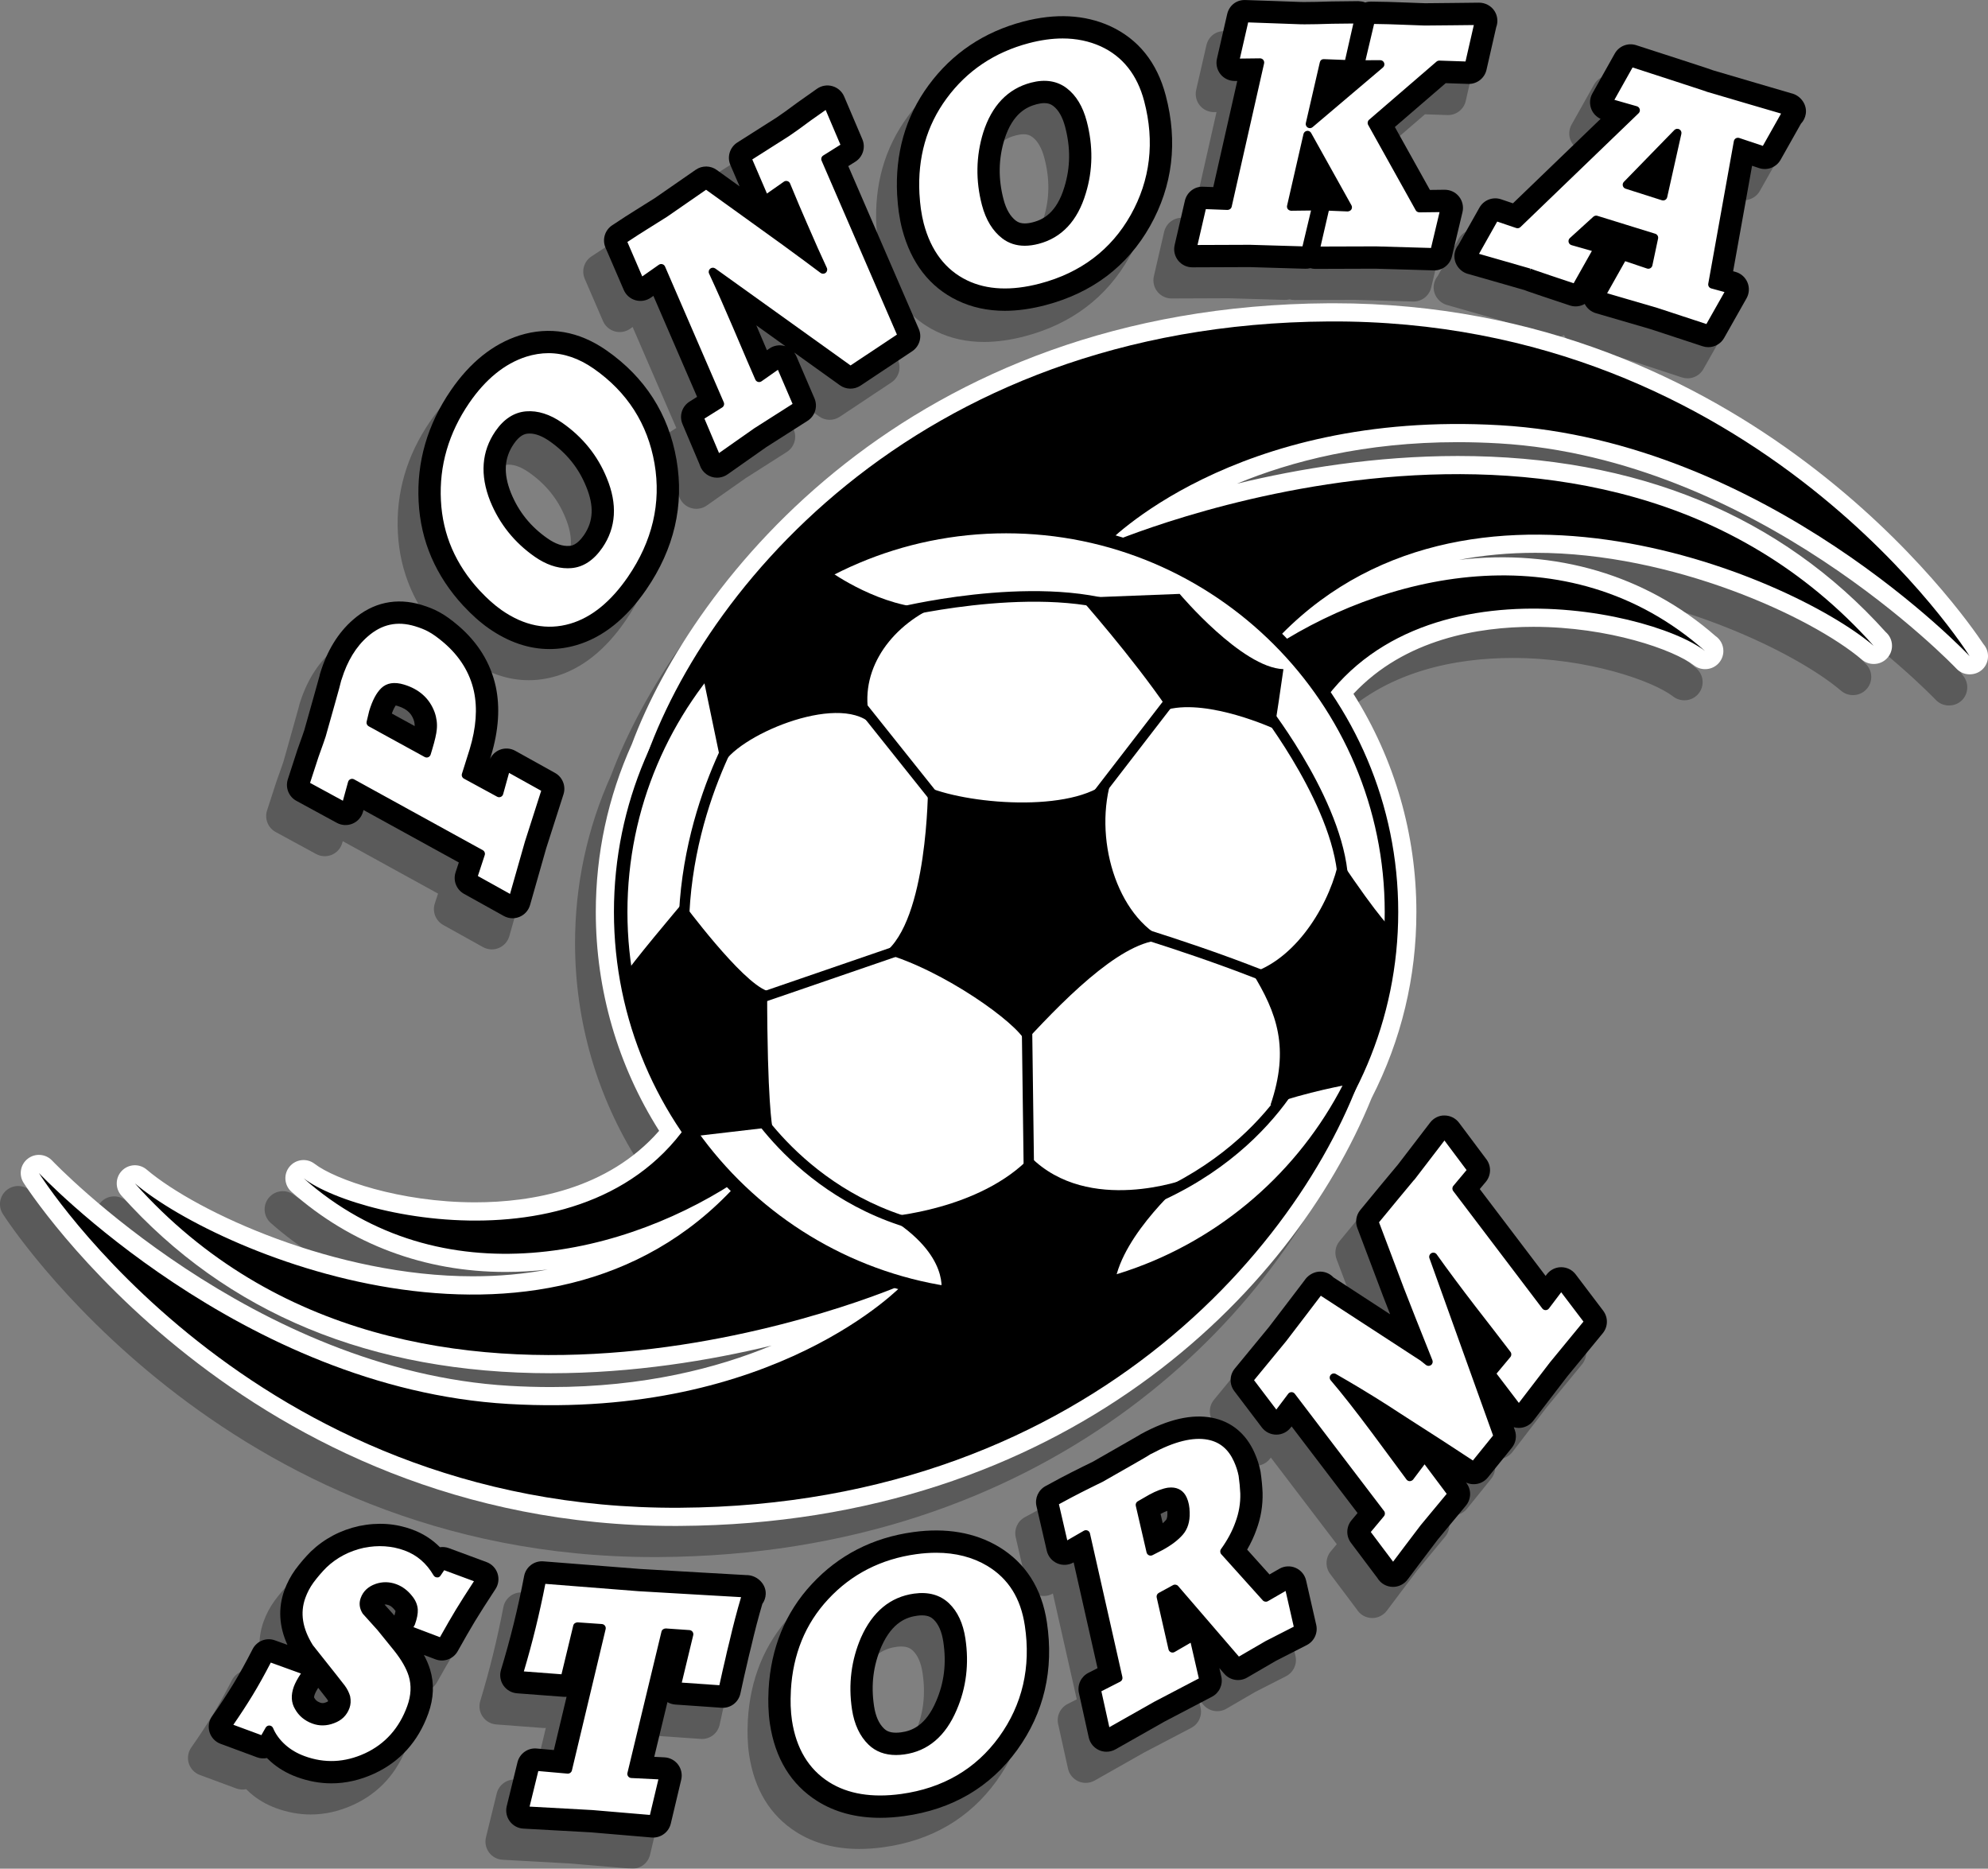
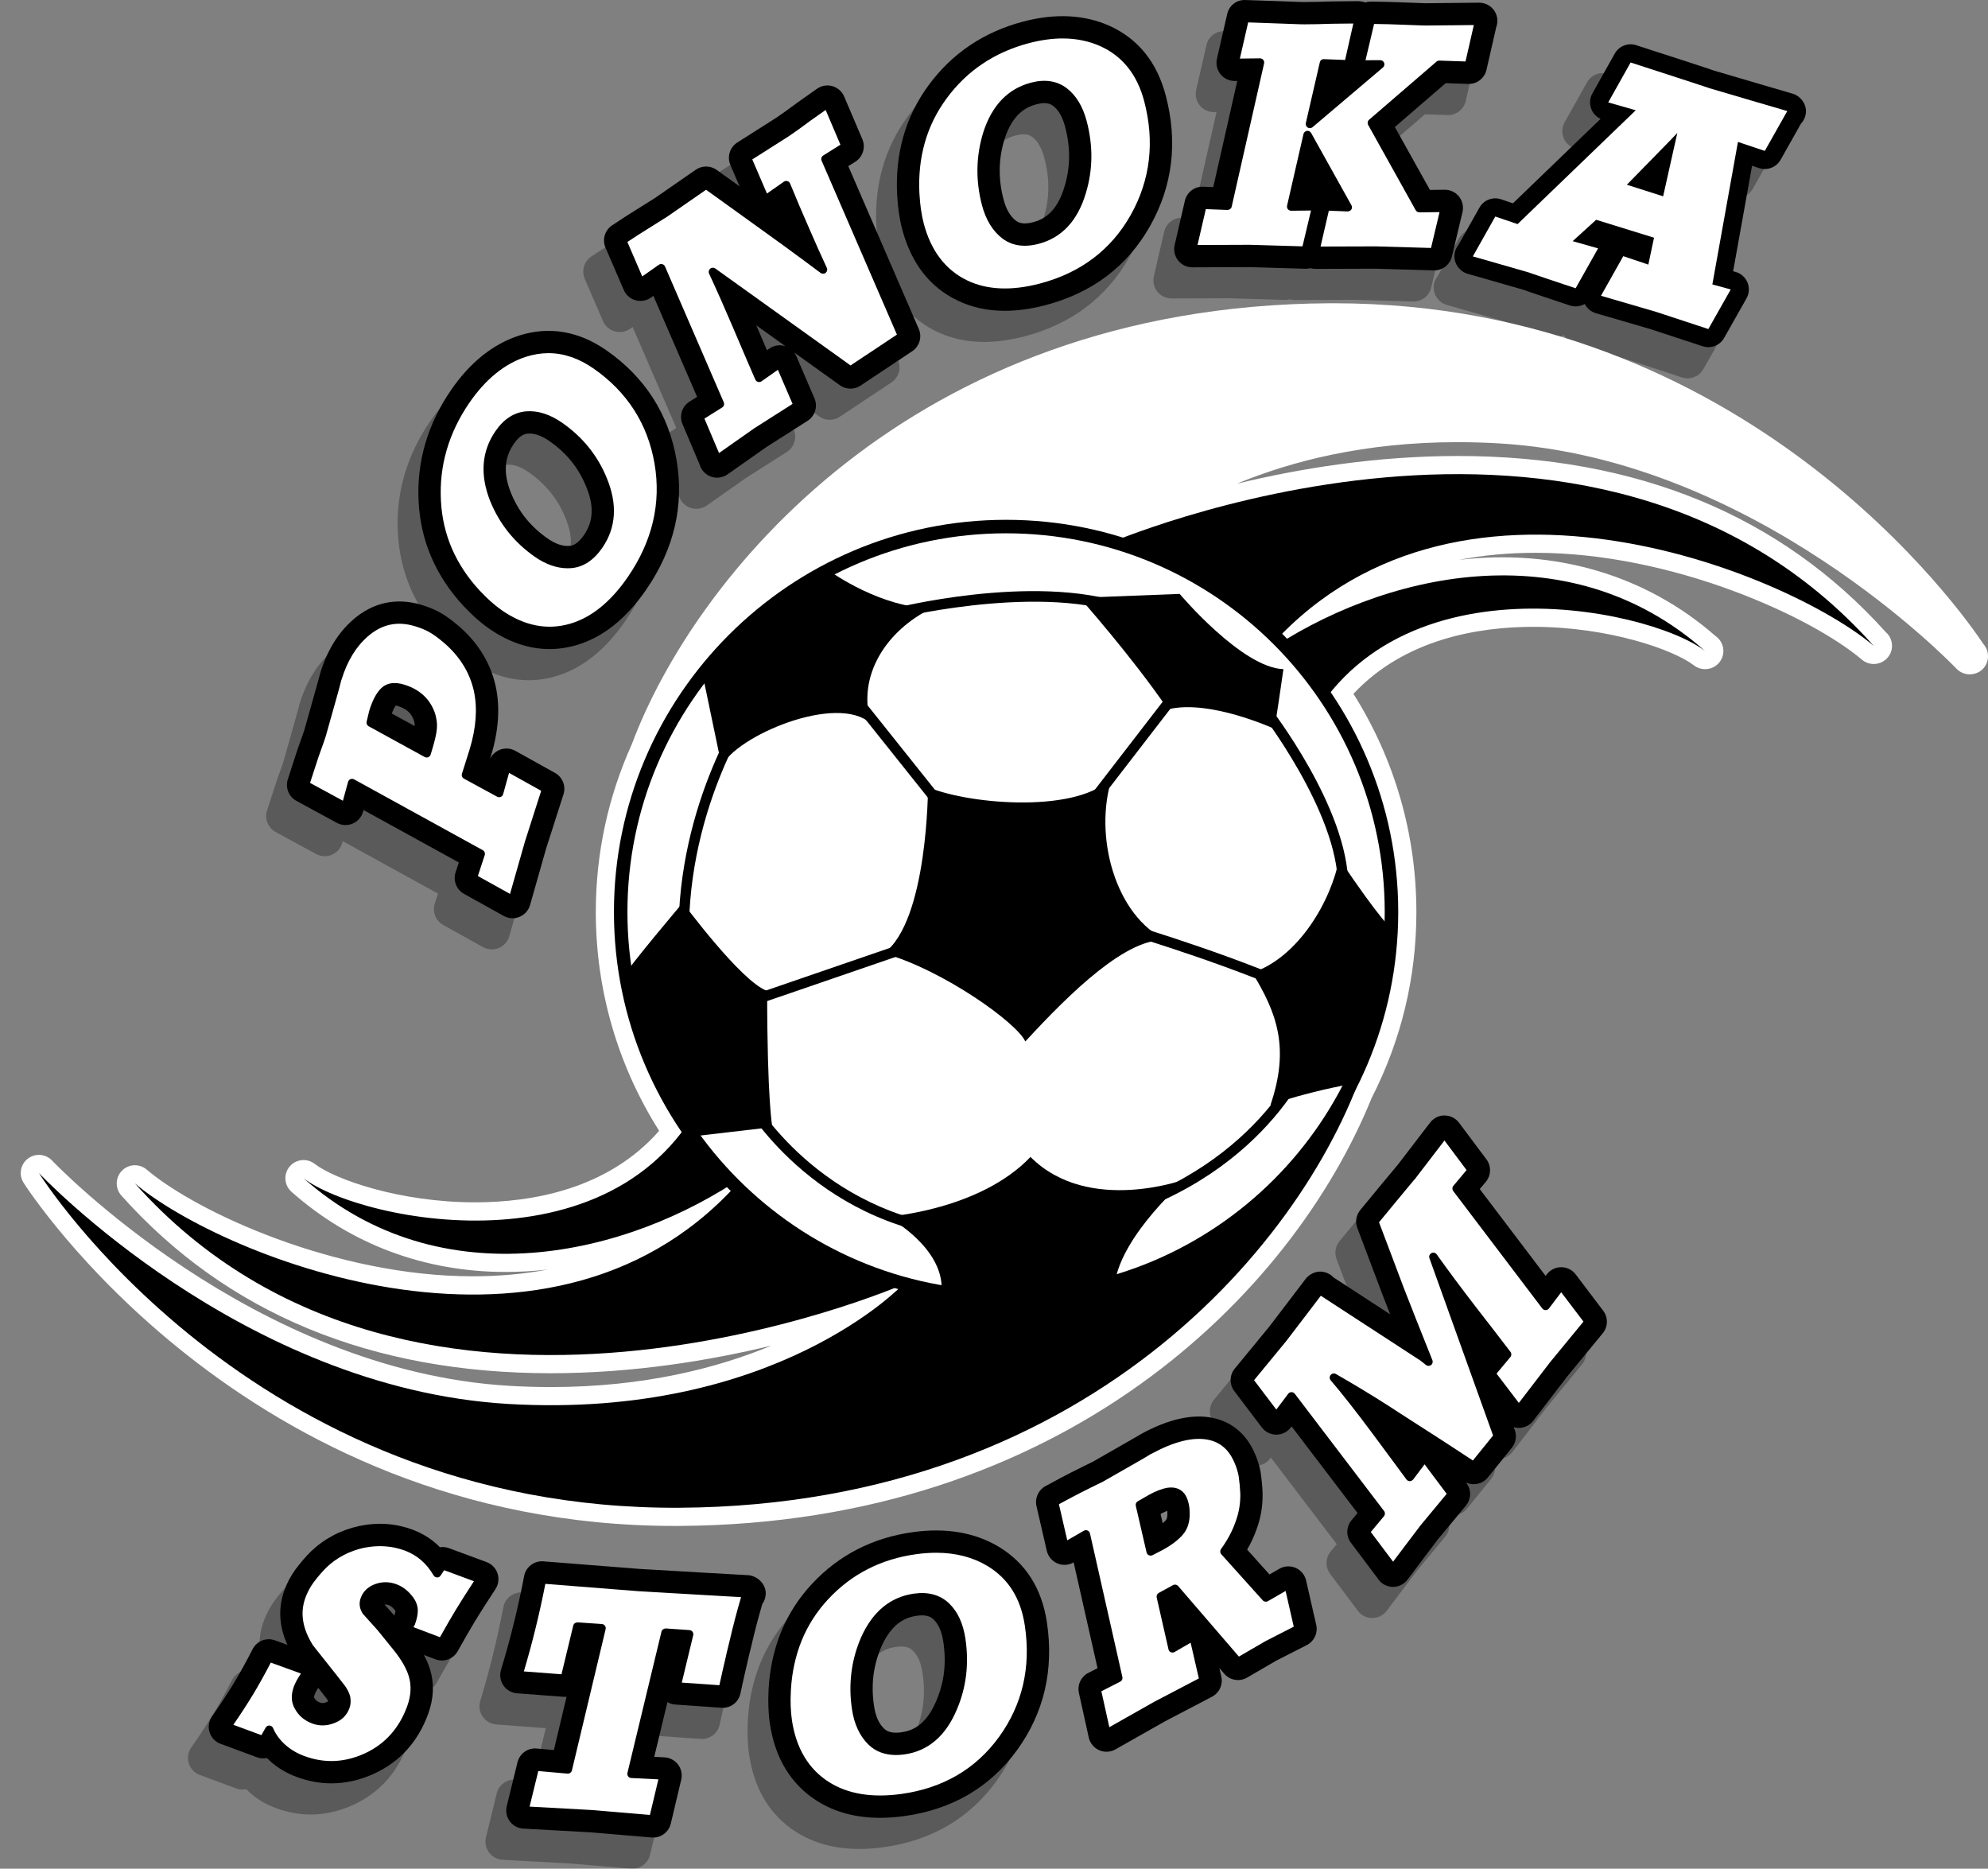
<svg xmlns="http://www.w3.org/2000/svg" version="1.1" x="0px" y="0px" width="191.569px" height="180.044px" viewBox="0 0 191.569 180.044" enable-background="new 0 0 191.569 180.044" xml:space="preserve">
  <rect x="0" y="0" width="191.569" height="180.044" fill="#808080" stroke="none" />
  <g id="_x3C_Í_xBC__xB2_ã_x3E_" opacity="0.3">
    <g>
-       <path d="M189.139,65.071c-1.928-2.91-22.77-32.852-62.612-32.852l-0.487,0.001c-40.585,0.252-61.292,26.786-67.15,42.469    c-2.308,5.121-3.477,10.564-3.477,16.181c0,7.507,2.106,14.768,6.104,21.083c-4.967,5.664-12.313,6.889-17.734,6.889    c-7.273,0-13.526-2.213-15.463-3.709c-0.746-0.576-1.815-0.457-2.417,0.27c-0.603,0.727-0.52,1.799,0.187,2.426    c5.697,5.051,12.827,7.721,20.621,7.721c1.344,0,2.703-0.078,4.07-0.23c-2.287,0.432-4.697,0.648-7.228,0.648    c-13.167,0-26.532-6.137-31.421-10.283c-0.701-0.594-1.742-0.545-2.385,0.113s-0.665,1.701-0.053,2.387    c10.142,11.361,24.064,17.123,41.383,17.123c7.953,0,15.361-1.234,21.285-2.67c-5.23,2.17-12.301,4.002-21.268,4.002    c-1.311,0-2.654-0.039-3.993-0.117c-24.728-1.441-43.886-21.5-44.077-21.703c-0.615-0.652-1.629-0.736-2.342-0.186    c-0.713,0.549-0.894,1.547-0.418,2.311c0.206,0.33,21.092,33.076,62.76,33.076l0.486-0.002    c36.96-0.229,58.999-22.332,66.662-41.223c2.863-5.602,4.314-11.632,4.314-17.925c0-7.483-2.093-14.723-6.066-21.023    c4.967-5.305,12.096-6.455,17.338-6.455c7.277,0,13.534,2.215,15.471,3.712c0.318,0.246,0.695,0.365,1.069,0.365    c0.007,0,0.013,0,0.021,0c0.967,0,1.75-0.784,1.75-1.75c0-0.601-0.303-1.131-0.764-1.446c-6.697-5.862-15.398-8.426-24.71-7.334    c2.334-0.452,4.795-0.679,7.382-0.679c13.172,0,26.548,6.143,31.44,10.294c0.327,0.278,0.73,0.416,1.132,0.416    c0.007,0,0.015,0,0.02,0c0.967,0,1.75-0.784,1.75-1.75c0-0.531-0.236-1.007-0.609-1.328c-10.129-11.255-24.002-16.96-41.237-16.96    c-7.943,0-15.348,1.232-21.277,2.669c5.23-2.169,12.301-4.001,21.26-4.001c1.311,0,2.653,0.04,3.993,0.118    c24.728,1.44,43.887,21.5,44.077,21.702c0.335,0.356,0.787,0.542,1.245,0.55c1.03,0.014,1.799-0.768,1.799-1.75    C189.569,65.781,189.407,65.378,189.139,65.071z" />
      <path d="M26.564,80.162l3.896,2.119c0.47,0.255,1.03,0.282,1.521,0.073c0.491-0.209,0.86-0.632,1.002-1.147l0.045-0.163    l9.185,5.054l-0.311,0.946c-0.264,0.797,0.078,1.668,0.811,2.077l3.83,2.131c0.263,0.146,0.557,0.221,0.85,0.221    c0.228,0,0.455-0.045,0.67-0.134c0.494-0.204,0.867-0.624,1.014-1.138l1.557-5.471l1.665-5.197    c0.255-0.794-0.087-1.658-0.815-2.063l-3.83-2.13c-0.468-0.261-1.031-0.293-1.525-0.085c-0.406,0.17-0.73,0.485-0.912,0.878    l0.104-0.33c0.729-2.414,0.881-4.653,0.45-6.66c-0.493-2.258-1.703-4.227-3.597-5.851c-0.707-0.605-1.329-1.045-1.871-1.329    c-0.473-0.26-1.026-0.484-1.693-0.686c-2.414-0.729-4.695-0.229-6.584,1.428c-1.448,1.255-2.519,3.003-3.182,5.195    c0,0.001,0,0.003-0.001,0.004c0,0-0.001,0.001-0.001,0.001c-0.021,0.071-0.037,0.143-0.05,0.214    c-0.093,0.343-0.292,1.052-0.594,2.129c-0.54,1.928-0.832,2.963-0.874,3.102c-0.051,0.168-0.268,0.784-0.666,1.892    c-0.513,1.558-0.823,2.516-0.932,2.874C25.485,78.912,25.835,79.766,26.564,80.162z M35.757,71.747    c0.148-0.407,0.284-0.645,0.375-0.775c0.045,0.008,0.104,0.021,0.177,0.044c1.052,0.318,1.382,0.883,1.544,1.315    c0.076,0.212,0.111,0.414,0.105,0.624L35.757,71.747z" />
      <path d="M39.583,56.724c0.723,1.665,1.75,3.222,3.064,4.641c0.449,0.475,0.847,0.867,1.182,1.164    c0.438,0.391,0.866,0.733,1.275,1.018c1.893,1.319,3.859,1.989,5.846,1.989c0.865,0,1.742-0.128,2.605-0.381    c2.532-0.741,4.796-2.546,6.729-5.363c2.683-3.913,3.66-8.117,2.905-12.498c-0.761-4.402-3.034-7.949-6.755-10.542    c-2.646-1.844-5.49-2.339-8.383-1.431c-2.535,0.813-4.756,2.591-6.604,5.283c-2.262,3.299-3.307,6.911-3.107,10.732    C38.437,53.234,38.854,55.047,39.583,56.724z M47.51,45.768c0.573-0.837,1.053-0.967,1.364-0.991    c0.054-0.004,0.107-0.007,0.162-0.007c0.572,0,1.217,0.246,1.913,0.731c1.647,1.148,2.801,2.574,3.532,4.372    c0.773,1.859,0.708,3.345-0.205,4.677c-0.68,0.989-1.22,1.031-1.398,1.045c-0.656,0.055-1.358-0.189-2.118-0.718    c-1.636-1.14-2.792-2.583-3.528-4.397C46.493,48.617,46.583,47.12,47.51,45.768z" />
      <path d="M58.108,30.937c0.209,0.483,0.624,0.847,1.131,0.991c0.506,0.141,1.049,0.051,1.48-0.251l0.244-0.171l4.211,9.731    l-0.727,0.456c-0.727,0.457-1.016,1.374-0.68,2.165l1.65,3.895c0.006,0.022,0.014,0.045,0.021,0.067    c0.235,0.719,0.906,1.205,1.663,1.205c0.292,0,0.582-0.077,0.84-0.216c0.072-0.04,0.143-0.084,0.21-0.134    c0.106-0.077,0.696-0.492,1.771-1.247c1.209-0.851,1.864-1.312,1.934-1.359l3.959-2.521c0.725-0.461,1.008-1.378,0.668-2.167    l-1.74-4.051c-0.058-0.132-0.13-0.256-0.215-0.368l4.405,3.158c0.591,0.424,1.382,0.438,1.988,0.035l4.978-3.309    c0.705-0.469,0.974-1.376,0.637-2.153l-6.793-15.685l0.674-0.422c0.729-0.457,1.018-1.376,0.681-2.168l-1.753-4.118    c-0.207-0.487-0.625-0.854-1.135-0.998c-0.508-0.146-1.057-0.049-1.489,0.257l-1.884,1.328c-0.885,0.66-1.562,1.146-1.982,1.426    l-3.803,2.417c-0.725,0.461-1.008,1.379-0.67,2.168l0.887,2.06l-2.205-1.584c-0.602-0.434-1.408-0.44-2.019-0.018l-3.936,2.726    c-0.22,0.135-0.543,0.337-0.969,0.608c-0.428,0.272-0.747,0.473-0.96,0.603c-0.469,0.286-1.199,0.758-2.193,1.418    c-0.705,0.468-0.973,1.374-0.639,2.151L58.108,30.937z M73.612,36.335c-0.506-0.143-1.051-0.051-1.482,0.251l-0.226,0.158    c-0.28-0.655-0.622-1.455-1.023-2.398l2.81,2.013C73.665,36.351,73.639,36.343,73.612,36.335z" />
      <path d="M84.612,23.448c0.086,0.593,0.193,1.139,0.321,1.624c0.862,3.276,2.655,5.59,5.328,6.878    c1.369,0.661,2.905,0.996,4.565,0.996c1.227,0,2.547-0.184,3.924-0.546c4.503-1.184,7.895-3.75,10.079-7.629    c2.176-3.87,2.682-8.099,1.506-12.57c-0.839-3.192-2.647-5.443-5.386-6.697c-2.428-1.095-5.249-1.241-8.346-0.426    c-3.798,0.999-6.868,3.065-9.123,6.139c-1.118,1.518-1.938,3.186-2.438,4.959c-0.495,1.754-0.694,3.63-0.591,5.592    C84.493,22.447,84.546,22.997,84.612,23.448z M94.795,16.418c0.796-2.504,2.151-3.126,3.102-3.376    c0.27-0.071,0.519-0.107,0.738-0.107c0.346,0,0.61,0.084,0.858,0.274c0.514,0.392,0.899,1.071,1.148,2.019    c0.529,2.012,0.508,3.9-0.071,5.784c-0.757,2.533-2.087,3.152-3.022,3.398c-0.295,0.078-0.564,0.117-0.801,0.117    c-0.349,0-0.62-0.084-0.856-0.265c-0.538-0.413-0.937-1.1-1.185-2.043C94.181,20.221,94.211,18.318,94.795,16.418z" />
      <path d="M112.895,28.756c0.002,0,0.004,0,0.007,0l5.499-0.021l5.372,0.159c0.168,0.005,0.335-0.014,0.493-0.055    c0.155,0.044,0.318,0.068,0.483,0.068c0.002,0,0.004,0,0.005,0l5.782-0.019l5.623,0.163c0.018,0,0.034,0,0.052,0    c0.808,0,1.514-0.555,1.701-1.345l1.017-4.269c0.125-0.524,0.001-1.077-0.335-1.498c-0.337-0.421-0.831-0.656-1.388-0.657    l-1.415,0.017l-3.38-6.063l4.901-4.224l2.166,0.073c0.02,0,0.039,0.001,0.06,0.001c0.813,0,1.523-0.563,1.705-1.361l0.935-4.1    c0.194-0.512,0.138-1.09-0.16-1.559c-0.322-0.506-0.896-0.809-1.493-0.809c-0.017,0-0.037-0.004-0.052,0.001    c-0.127,0.003-0.932,0.012-2.415,0.027c-1.636,0.017-2.56,0.025-2.726,0.027c-0.279-0.013-0.702-0.029-1.266-0.047    c-0.537-0.017-0.944-0.032-1.219-0.045c-0.569-0.028-1.479-0.05-2.732-0.066c-0.194,0-0.377,0.026-0.55,0.082    c-0.213-0.086-0.472-0.115-0.677-0.127l-2.575,0.03c-1.063,0.036-1.924,0.054-2.58,0.054l-0.357-0.002    c-0.16-0.002-1.013-0.033-2.561-0.092c-1.592-0.061-2.535-0.093-2.833-0.097c-0.869-0.021-1.545,0.555-1.729,1.359l-0.986,4.3    c-0.119,0.523,0.007,1.072,0.344,1.49s0.835,0.651,1.384,0.651l0.231-0.003l-2.313,10.227l-0.965-0.036    c-0.842-0.045-1.583,0.537-1.771,1.354l-0.986,4.27c-0.12,0.521,0.004,1.068,0.338,1.486    C111.859,28.514,112.362,28.756,112.895,28.756z" />
-       <path d="M140.565,23.003l-2.023,3.59c-0.191,0.236-0.324,0.523-0.373,0.843c-0.129,0.855,0.41,1.685,1.236,1.941    c0.045,0.014,0.091,0.026,0.136,0.036c0.265,0.074,1.077,0.306,2.438,0.697c1.774,0.509,2.737,0.786,2.888,0.831l0.001-0.004    c0.001,0,0.001,0,0.001,0c0.136,0.058,0.255,0.099,0.341,0.129c0.357,0.124,0.836,0.287,1.438,0.49    c1.636,0.549,2.525,0.846,2.667,0.889c0.479,0.148,0.982,0.08,1.395-0.16c0.218,0.431,0.604,0.755,1.072,0.892l5.25,1.53    l5.042,1.657c0.18,0.059,0.364,0.087,0.546,0.087c0.617,0,1.206-0.328,1.523-0.889l2.157-3.814c0.266-0.47,0.3-1.036,0.092-1.534    c-0.207-0.498-0.633-0.873-1.153-1.016l-0.228-0.062l1.825-10.164l0.67,0.224c0.794,0.267,1.667-0.069,2.079-0.8l1.959-3.475    c0.243-0.253,0.411-0.581,0.467-0.949c0.13-0.855-0.438-1.694-1.266-1.951c-0.046-0.014-0.092-0.026-0.138-0.036    c-0.379-0.109-1.494-0.435-3.345-0.979c-2.19-0.643-3.524-1.036-4.033-1.187l-0.14-0.042c-0.01-0.003-0.019-0.006-0.028-0.009    c-0.196-0.076-0.396-0.141-0.587-0.204l-2.427-0.793c-2.695-0.877-4.163-1.353-4.401-1.426c-0.787-0.245-1.64,0.095-2.044,0.815    l-2.158,3.845c-0.262,0.467-0.296,1.028-0.092,1.522c0.169,0.412,0.487,0.74,0.886,0.923l-8.448,8.137l-1.139-0.386    C141.855,21.936,140.979,22.27,140.565,23.003z" />
+       <path d="M140.565,23.003l-2.023,3.59c-0.191,0.236-0.324,0.523-0.373,0.843c-0.129,0.855,0.41,1.685,1.236,1.941    c0.045,0.014,0.091,0.026,0.136,0.036c0.265,0.074,1.077,0.306,2.438,0.697c1.774,0.509,2.737,0.786,2.888,0.831l0.001-0.004    c0.001,0,0.001,0,0.001,0c0.136,0.058,0.255,0.099,0.341,0.129c0.357,0.124,0.836,0.287,1.438,0.49    c1.636,0.549,2.525,0.846,2.667,0.889c0.479,0.148,0.982,0.08,1.395-0.16c0.218,0.431,0.604,0.755,1.072,0.892l5.25,1.53    l5.042,1.657c0.18,0.059,0.364,0.087,0.546,0.087c0.617,0,1.206-0.328,1.523-0.889l2.157-3.814c0.266-0.47,0.3-1.036,0.092-1.534    c-0.207-0.498-0.633-0.873-1.153-1.016l-0.228-0.062l1.825-10.164c0.794,0.267,1.667-0.069,2.079-0.8l1.959-3.475    c0.243-0.253,0.411-0.581,0.467-0.949c0.13-0.855-0.438-1.694-1.266-1.951c-0.046-0.014-0.092-0.026-0.138-0.036    c-0.379-0.109-1.494-0.435-3.345-0.979c-2.19-0.643-3.524-1.036-4.033-1.187l-0.14-0.042c-0.01-0.003-0.019-0.006-0.028-0.009    c-0.196-0.076-0.396-0.141-0.587-0.204l-2.427-0.793c-2.695-0.877-4.163-1.353-4.401-1.426c-0.787-0.245-1.64,0.095-2.044,0.815    l-2.158,3.845c-0.262,0.467-0.296,1.028-0.092,1.522c0.169,0.412,0.487,0.74,0.886,0.923l-8.448,8.137l-1.139-0.386    C141.855,21.936,140.979,22.27,140.565,23.003z" />
      <path d="M44.888,153.505l-3.633-1.344c-0.281-0.104-0.577-0.131-0.861-0.09c-0.75-0.754-1.637-1.322-2.65-1.695    c-1.609-0.596-3.294-0.725-5.149-0.346c-1.782,0.396-3.335,1.213-4.647,2.461c-0.521,0.523-1.017,1.1-1.486,1.732    c-0.447,0.619-0.803,1.291-1.058,1.998c-0.616,1.709-0.519,3.473,0.292,5.258l-1.201-0.434c-0.83-0.305-1.754,0.064-2.154,0.85    c-0.627,1.23-1.244,2.348-1.836,3.318c-0.611,1.004-1.31,2.066-2.074,3.156c-0.313,0.445-0.399,1.01-0.238,1.527    c0.162,0.518,0.555,0.932,1.064,1.119l3.504,1.297c0.316,0.115,0.648,0.137,0.959,0.072c0.121,0.123,0.248,0.242,0.38,0.357    c0.703,0.621,1.539,1.115,2.485,1.465c1.107,0.408,2.236,0.617,3.354,0.617c1.385,0,2.775-0.318,4.136-0.945    c2.477-1.146,4.224-3.09,5.192-5.773c0.533-1.473,0.591-2.906,0.173-4.262c-0.142-0.457-0.338-0.92-0.594-1.393l1.111,0.422    c0.813,0.309,1.725-0.025,2.148-0.783c0.666-1.191,1.22-2.152,1.658-2.877c0.463-0.764,1.124-1.801,1.981-3.107    c0.293-0.445,0.366-1,0.199-1.506C45.776,154.093,45.389,153.69,44.888,153.505z M35.449,157.651    c0.134,0.051,0.339,0.15,0.603,0.488c0.037,0.045,0.059,0.078,0.059,0.072c-0.004,0.055-0.025,0.193-0.105,0.441l-0.947-1.055    C35.185,157.581,35.304,157.599,35.449,157.651z M29.624,166.899c-0.027,0.037-0.077,0.07-0.21,0.119    c-0.222,0.088-0.376,0.1-0.576,0.023c-0.329-0.121-0.453-0.281-0.561-0.473c-0.028-0.047,0.007-0.195,0.052-0.322    c0.031-0.084,0.115-0.281,0.334-0.627l0.049,0.063c0.201,0.25,0.467,0.59,0.779,0.994    C29.546,166.751,29.591,166.825,29.624,166.899z" />
      <path d="M70.063,154.761c-0.05-0.002-0.1-0.004-0.15-0.004c-0.526-0.027-2.035-0.113-4.526-0.258    c-3.61-0.209-5.522-0.32-5.718-0.334l-9.307-0.732c-0.888-0.074-1.688,0.541-1.856,1.416c-0.586,3.072-1.335,6.113-2.228,9.041    c-0.154,0.508-0.07,1.059,0.23,1.498c0.299,0.438,0.782,0.717,1.313,0.758l4.463,0.338c0.105,0.008,0.211,0.008,0.313-0.004    l-1.225,5.133l-1.652-0.146c-0.858-0.084-1.648,0.486-1.854,1.326l-1.036,4.229c-0.123,0.504-0.016,1.039,0.295,1.457    c0.309,0.418,0.789,0.678,1.309,0.705l6.482,0.357l5.873,0.498c0.051,0.004,0.1,0.006,0.15,0.006c0.803,0,1.512-0.553,1.701-1.346    l1.005-4.23c0.12-0.506,0.009-1.039-0.304-1.455c-0.312-0.416-0.793-0.67-1.313-0.697l-0.982-0.049l1.27-5.271    c0.23,0.135,0.49,0.215,0.762,0.234l4.439,0.309c0.883,0.064,1.65-0.527,1.832-1.379c0.248-1.152,0.465-2.121,0.668-2.969    c0.055-0.271,0.176-0.773,0.369-1.543c0.334-1.441,0.694-2.822,1.075-4.113c0.195-0.271,0.315-0.6,0.327-0.959    C71.821,155.634,71.005,154.827,70.063,154.761z" />
      <path d="M94.251,152.032c-2.299-1.377-5.083-1.857-8.256-1.418c-3.896,0.535-7.182,2.221-9.764,5.006    c-1.28,1.373-2.279,2.934-2.972,4.637c-0.684,1.684-1.085,3.521-1.194,5.48c-0.032,0.682-0.039,1.236-0.021,1.686    c0.021,0.6,0.069,1.156,0.145,1.652c0.504,3.348,2.035,5.852,4.551,7.445c1.701,1.078,3.742,1.623,6.064,1.623    c0.742,0,1.527-0.055,2.333-0.166c4.617-0.637,8.278-2.781,10.882-6.373c2.589-3.584,3.552-7.723,2.863-12.301    C98.392,156.04,96.836,153.595,94.251,152.032z M88.208,166.911c-1.023,2.408-2.41,2.863-3.363,2.994    c-0.177,0.025-0.346,0.037-0.508,0.037c-0.664,0-0.971-0.223-1.146-0.391c-0.503-0.484-0.819-1.197-0.967-2.18    c-0.308-2.043-0.071-3.926,0.715-5.736c1.058-2.377,2.468-2.83,3.438-2.963c0.16-0.023,0.315-0.035,0.464-0.035    c0.631,0,0.934,0.213,1.126,0.398c0.474,0.455,0.788,1.18,0.934,2.152C89.212,163.247,88.986,165.116,88.208,166.911z" />
-       <path d="M123.859,155.278c-0.123-0.543-0.496-0.992-1.006-1.215c-0.508-0.223-1.093-0.191-1.574,0.088l-0.947,0.545l-2.152-2.393    c0.372-0.645,0.672-1.291,0.895-1.926c0.423-1.133,0.622-2.32,0.591-3.564c-0.026-0.617-0.088-1.264-0.196-2.018    c-0.125-0.637-0.327-1.266-0.6-1.863c-0.821-1.822-2.228-2.973-4.07-3.334c-1.962-0.375-4.209,0.135-6.848,1.568    c-0.001,0-0.001,0-0.002,0c0,0-0.001,0.002-0.002,0.002h-0.001l-0.001,0.002c0,0,0,0-0.001,0h-0.001    c-0.008,0.004-0.021,0.012-0.021,0.012c-0.063,0.035-0.122,0.072-0.179,0.111c-0.001,0.002-0.002,0.002-0.002,0.002    c-0.001,0-0.001,0-0.001,0c-0.292,0.17-0.907,0.523-1.846,1.059c-1.621,0.93-2.507,1.436-2.597,1.486    c-0.519,0.25-1.223,0.598-2.099,1.041c-0.57,0.285-1.388,0.721-2.455,1.305c-0.688,0.377-1.043,1.164-0.866,1.93l0.992,4.299    c0.125,0.541,0.499,0.99,1.008,1.211c0.508,0.221,1.091,0.188,1.573-0.09l0.007-0.004l2.302,10.195l-0.881,0.449    c-0.71,0.363-1.085,1.158-0.913,1.938l0.949,4.291c0.12,0.541,0.49,0.994,0.997,1.221c0.228,0.102,0.47,0.15,0.712,0.15    c0.298,0,0.596-0.076,0.862-0.227l4.734-2.682l4.573-2.393c0.705-0.369,1.072-1.166,0.894-1.941l-0.188-0.818l0.471,0.547    c0.55,0.639,1.477,0.793,2.205,0.371l2.792-1.625l2.956-1.508c0.713-0.365,1.089-1.166,0.91-1.947L123.859,155.278z     M110.491,148.79c0.006,0.184-0.004,0.514-0.139,0.666c-0.089,0.102-0.192,0.203-0.31,0.305l-0.207-0.896    c0.265-0.141,0.48-0.236,0.645-0.297C110.486,148.634,110.49,148.708,110.491,148.79z" />
      <path d="M149.837,125.786c-0.331-0.438-0.847-0.693-1.395-0.693h-0.001c-0.549,0-1.064,0.258-1.395,0.695l-0.107,0.143    l-6.346-8.367l0.582-0.693c0.521-0.623,0.546-1.521,0.06-2.172l-2.637-3.523c-0.329-0.438-0.844-0.697-1.392-0.701    c-0.54-0.02-1.065,0.252-1.398,0.686l-3.101,4.045c-0.195,0.223-0.59,0.699-1.547,1.854c-1.289,1.559-1.989,2.408-2.104,2.553    c-0.381,0.484-0.479,1.135-0.259,1.709c0.276,0.723,0.688,1.811,1.234,3.264l1.245,3.299c0.194,0.504,0.421,1.086,0.681,1.746    l-5.465-3.559c-0.326-0.348-0.787-0.555-1.278-0.555c-0.533,0-1.07,0.283-1.402,0.699c-0.035,0.045-0.067,0.09-0.099,0.137    c-0.195,0.26-0.7,0.924-1.517,1.994c-1.209,1.588-1.858,2.438-1.927,2.523l-3.285,3.992c-0.515,0.625-0.532,1.523-0.043,2.17    l2.655,3.502c0.331,0.436,0.847,0.691,1.395,0.691c0.001,0,0.002,0,0.003,0c0.548,0,1.064-0.258,1.395-0.697l0.073-0.096    l6.355,8.346l-0.579,0.693c-0.522,0.625-0.546,1.525-0.058,2.174l2.557,3.402c0.314,0.523,0.882,0.846,1.498,0.846    c0.482,0,0.94-0.203,1.268-0.545c0.057-0.059,0.109-0.123,0.158-0.189c0.076-0.104,0.531-0.709,1.361-1.811    c0.939-1.244,1.454-1.926,1.528-2.02l2.71-3.268c0.517-0.623,0.539-1.518,0.054-2.166l-0.044-0.059    c0.718,0.338,1.591,0.148,2.104-0.486l2.314-2.863c0.384-0.475,0.492-1.117,0.286-1.691l-0.104-0.287    c0.156,0.045,0.319,0.07,0.485,0.07c0.001,0,0.002,0,0.003,0c0.544,0,1.058-0.254,1.389-0.686l3.28-4.277l3.419-4.16    c0.515-0.625,0.532-1.523,0.043-2.168L149.837,125.786z" />
    </g>
  </g>
  <g id="_x3C_Í_xBC__xB2_ã_x3E__copy">
    <g>
      <path fill="#FFFFFF" d="M191.139,62.071c-1.928-2.91-22.77-32.852-62.612-32.852l-0.487,0.001    c-40.585,0.252-61.292,26.786-67.15,42.469c-2.308,5.121-3.477,10.564-3.477,16.181c0,7.507,2.106,14.768,6.104,21.083    c-4.967,5.664-12.313,6.889-17.734,6.889c-7.273,0-13.526-2.213-15.463-3.709c-0.746-0.576-1.815-0.457-2.417,0.27    c-0.603,0.727-0.52,1.799,0.187,2.426c5.697,5.051,12.827,7.721,20.621,7.721c1.344,0,2.703-0.078,4.07-0.23    c-2.287,0.432-4.697,0.648-7.228,0.648c-13.167,0-26.532-6.137-31.421-10.283c-0.701-0.594-1.742-0.545-2.385,0.113    s-0.665,1.701-0.053,2.387c10.142,11.361,24.064,17.123,41.383,17.123c7.953,0,15.361-1.234,21.285-2.67    c-5.23,2.17-12.301,4.002-21.268,4.002c-1.311,0-2.654-0.039-3.993-0.117c-24.728-1.441-43.886-21.5-44.077-21.703    c-0.615-0.652-1.629-0.736-2.342-0.186c-0.713,0.549-0.894,1.547-0.418,2.311c0.206,0.33,21.092,33.076,62.76,33.076l0.486-0.002    c36.96-0.229,58.999-22.332,66.662-41.223c2.863-5.602,4.314-11.632,4.314-17.925c0-7.483-2.093-14.723-6.066-21.023    c4.967-5.305,12.096-6.455,17.338-6.455c7.277,0,13.534,2.215,15.471,3.712c0.318,0.246,0.695,0.365,1.069,0.365    c0.007,0,0.013,0,0.021,0c0.967,0,1.75-0.784,1.75-1.75c0-0.601-0.303-1.131-0.764-1.446c-6.697-5.862-15.398-8.426-24.71-7.334    c2.334-0.452,4.795-0.679,7.382-0.679c13.172,0,26.548,6.143,31.44,10.294c0.327,0.278,0.73,0.416,1.132,0.416    c0.007,0,0.015,0,0.02,0c0.967,0,1.75-0.784,1.75-1.75c0-0.531-0.236-1.007-0.609-1.328c-10.129-11.255-24.002-16.96-41.237-16.96    c-7.943,0-15.348,1.232-21.277,2.669c5.23-2.169,12.301-4.001,21.26-4.001c1.311,0,2.653,0.04,3.993,0.118    c24.728,1.44,43.887,21.5,44.077,21.702c0.335,0.356,0.787,0.542,1.245,0.55c1.03,0.014,1.799-0.768,1.799-1.75    C191.569,62.781,191.407,62.378,191.139,62.071z" />
    </g>
    <g>
      <path d="M106.55,52.471c0,0,47-20.5,74,9.75c-8.25-7-40.75-20.5-58.75,0.75c11.25-7.75,29.25-12,42.5-0.25    c-5.5-4.25-32-9.75-39.5,10c-10.5-5-14.5-6-14.5-6L106.55,52.471z" />
    </g>
    <g>
-       <path d="M106.55,52.471c0,0,12.25-13,38-11.5s45.25,22.25,45.25,22.25s-20.25-32.5-61.75-32.25c-40.25,0.25-61.5,27-66.5,44.25    c15.75,0,28.25-6.75,28.25-6.75L106.55,52.471z" />
-     </g>
+       </g>
    <g>
      <path d="M87,123.769c0,0-47,20.5-74-9.75c8.25,7,40.75,20.5,58.75-0.75c-11.25,7.75-29.25,12-42.5,0.25    c5.5,4.25,32,9.75,39.5-9.999c10.5,4.999,14.5,5.999,14.5,5.999L87,123.769z" />
    </g>
    <g>
      <path d="M87,123.769c0,0-12.25,13-38,11.5s-45.25-22.25-45.25-22.25s20.25,32.5,61.75,32.25c40.249-0.25,61.499-27,66.499-44.249    c-15.75,0-28.25,6.749-28.25,6.749L87,123.769z" />
    </g>
    <g>
      <circle fill="#FFFFFF" cx="96.949" cy="87.871" r="37.138" />
      <path d="M96.948,125.657c-20.835,0-37.787-16.951-37.787-37.786c0-20.836,16.951-37.788,37.787-37.788    c20.837,0,37.789,16.952,37.789,37.788C134.737,108.706,117.785,125.657,96.948,125.657z M96.948,51.383    c-20.119,0-36.487,16.369-36.487,36.488c0,20.118,16.368,36.485,36.487,36.485c20.12,0,36.488-16.367,36.488-36.485    C133.437,67.751,117.068,51.383,96.948,51.383z" />
    </g>
    <g>
      <path d="M28.564,77.162l3.896,2.119c0.47,0.255,1.03,0.282,1.521,0.073c0.491-0.209,0.86-0.632,1.002-1.147l0.045-0.163    l9.185,5.054l-0.311,0.946c-0.264,0.797,0.078,1.668,0.811,2.077l3.83,2.13c0.263,0.147,0.557,0.221,0.85,0.221    c0.228,0,0.455-0.045,0.67-0.134c0.494-0.205,0.867-0.624,1.014-1.137l1.557-5.471l1.665-5.197    c0.255-0.794-0.087-1.658-0.815-2.063l-3.83-2.13c-0.468-0.261-1.031-0.293-1.525-0.085c-0.406,0.17-0.73,0.485-0.912,0.878    l0.104-0.33c0.729-2.414,0.881-4.653,0.45-6.66c-0.493-2.258-1.703-4.227-3.597-5.851c-0.707-0.605-1.329-1.045-1.871-1.329    c-0.473-0.26-1.026-0.484-1.693-0.686c-2.414-0.729-4.695-0.229-6.584,1.428c-1.448,1.255-2.519,3.003-3.182,5.195    c0,0.001,0,0.003-0.001,0.004c0,0-0.001,0.001-0.001,0.001c-0.021,0.071-0.037,0.143-0.05,0.214    c-0.093,0.343-0.292,1.052-0.594,2.129c-0.54,1.928-0.832,2.963-0.874,3.102c-0.051,0.168-0.268,0.784-0.666,1.892    c-0.513,1.558-0.823,2.516-0.932,2.874C27.485,75.912,27.835,76.766,28.564,77.162z M37.757,68.747    c0.148-0.407,0.284-0.645,0.375-0.775c0.045,0.008,0.104,0.021,0.177,0.044c1.052,0.318,1.382,0.883,1.544,1.315    c0.076,0.212,0.111,0.414,0.105,0.624L37.757,68.747z" />
    </g>
    <g>
      <path d="M41.583,53.724c0.723,1.665,1.75,3.222,3.064,4.641c0.449,0.475,0.847,0.867,1.182,1.164    c0.438,0.391,0.866,0.733,1.275,1.018c1.893,1.319,3.859,1.989,5.846,1.989c0.865,0,1.742-0.128,2.605-0.381    c2.532-0.741,4.796-2.546,6.729-5.363c2.683-3.913,3.66-8.117,2.905-12.498c-0.761-4.402-3.034-7.949-6.755-10.542    c-2.646-1.844-5.49-2.339-8.383-1.431c-2.535,0.813-4.756,2.591-6.604,5.283c-2.262,3.299-3.307,6.911-3.107,10.732    C40.437,50.234,40.854,52.047,41.583,53.724z M49.51,42.768c0.573-0.837,1.053-0.967,1.364-0.991    c0.054-0.004,0.107-0.007,0.162-0.007c0.572,0,1.217,0.246,1.913,0.731c1.647,1.148,2.801,2.574,3.532,4.372    c0.773,1.859,0.708,3.345-0.205,4.677c-0.68,0.989-1.22,1.031-1.398,1.045c-0.656,0.055-1.358-0.189-2.118-0.718    c-1.636-1.14-2.792-2.583-3.528-4.397C48.493,45.617,48.583,44.12,49.51,42.768z" />
    </g>
    <g>
      <path d="M78.483,38.379l-1.74-4.051c-0.058-0.132-0.13-0.256-0.215-0.368l4.405,3.158c0.591,0.424,1.382,0.438,1.988,0.035    l4.978-3.309c0.705-0.469,0.974-1.376,0.637-2.153l-6.793-15.685l0.674-0.422c0.729-0.457,1.018-1.376,0.681-2.168l-1.753-4.118    C81.138,8.811,80.72,8.444,80.21,8.3c-0.508-0.146-1.057-0.049-1.489,0.257l-1.884,1.328c-0.885,0.66-1.562,1.146-1.982,1.426    l-3.803,2.417c-0.725,0.461-1.008,1.379-0.67,2.168l0.887,2.06l-2.205-1.584c-0.602-0.434-1.408-0.44-2.019-0.018l-3.936,2.726    c-0.22,0.135-0.543,0.337-0.969,0.608c-0.428,0.272-0.747,0.473-0.96,0.603c-0.469,0.286-1.199,0.758-2.193,1.418    c-0.705,0.468-0.973,1.374-0.639,2.151l1.76,4.077c0.209,0.483,0.624,0.847,1.131,0.991c0.506,0.141,1.049,0.051,1.48-0.251    l0.244-0.171l4.211,9.731l-0.727,0.456c-0.727,0.457-1.016,1.374-0.68,2.165l1.65,3.895c0.006,0.022,0.014,0.045,0.021,0.067    c0.235,0.719,0.906,1.205,1.663,1.205c0.292,0,0.582-0.077,0.84-0.216c0.072-0.04,0.143-0.084,0.21-0.134    c0.106-0.077,0.696-0.492,1.771-1.247c1.209-0.851,1.864-1.312,1.934-1.359l3.959-2.521C78.54,40.085,78.823,39.168,78.483,38.379    z M73.904,33.745c-0.28-0.655-0.622-1.455-1.023-2.398l2.81,2.013c-0.025-0.008-0.052-0.017-0.078-0.024    c-0.506-0.143-1.051-0.051-1.482,0.251L73.904,33.745z" />
    </g>
    <g>
      <path d="M86.612,20.448c0.086,0.593,0.193,1.139,0.321,1.624c0.862,3.276,2.655,5.59,5.328,6.878    c1.369,0.661,2.905,0.996,4.565,0.996c1.227,0,2.547-0.184,3.924-0.546c4.503-1.184,7.895-3.75,10.079-7.629    c2.176-3.87,2.682-8.099,1.506-12.57c-0.839-3.192-2.647-5.443-5.386-6.697c-2.428-1.095-5.249-1.241-8.346-0.426    c-3.798,0.999-6.868,3.065-9.123,6.139c-1.118,1.518-1.938,3.186-2.438,4.959c-0.495,1.754-0.694,3.63-0.591,5.592    C86.493,19.447,86.546,19.997,86.612,20.448z M96.795,13.418c0.796-2.504,2.151-3.126,3.102-3.376    c0.27-0.071,0.519-0.107,0.738-0.107c0.346,0,0.61,0.084,0.858,0.274c0.514,0.392,0.899,1.071,1.148,2.019    c0.529,2.012,0.508,3.9-0.071,5.784c-0.757,2.533-2.087,3.152-3.022,3.398c-0.295,0.078-0.564,0.117-0.801,0.117    c-0.349,0-0.62-0.084-0.856-0.265c-0.538-0.413-0.937-1.1-1.185-2.043C96.181,17.221,96.211,15.318,96.795,13.418z" />
    </g>
    <g>
      <path d="M114.895,25.756c0.002,0,0.004,0,0.007,0l5.499-0.021l5.372,0.159c0.168,0.005,0.335-0.014,0.493-0.055    c0.155,0.044,0.318,0.068,0.483,0.068c0.002,0,0.004,0,0.005,0l5.782-0.019l5.623,0.163c0.018,0,0.034,0,0.052,0    c0.808,0,1.514-0.555,1.701-1.345l1.017-4.269c0.125-0.524,0.001-1.077-0.335-1.498c-0.337-0.421-0.831-0.656-1.388-0.657    l-1.415,0.017l-3.38-6.063l4.901-4.224l2.166,0.073c0.02,0,0.039,0.001,0.06,0.001c0.813,0,1.523-0.563,1.705-1.361l0.935-4.1    c0.194-0.512,0.138-1.09-0.16-1.559c-0.322-0.506-0.896-0.809-1.493-0.809c-0.017,0-0.037-0.004-0.052,0.001    c-0.127,0.003-0.932,0.012-2.415,0.027c-1.636,0.017-2.56,0.025-2.726,0.027c-0.279-0.013-0.702-0.029-1.266-0.047    c-0.537-0.017-0.944-0.032-1.219-0.045c-0.569-0.028-1.479-0.05-2.732-0.066c-0.194,0-0.377,0.026-0.55,0.082    c-0.213-0.086-0.472-0.115-0.677-0.127l-2.575,0.03c-1.063,0.036-1.924,0.054-2.58,0.054l-0.357-0.002    c-0.16-0.002-1.013-0.033-2.561-0.092c-1.592-0.061-2.535-0.093-2.833-0.097c-0.869-0.021-1.545,0.555-1.729,1.359l-0.986,4.3    c-0.119,0.523,0.007,1.072,0.344,1.49s0.835,0.651,1.384,0.651l0.231-0.003l-2.313,10.227l-0.965-0.036    c-0.842-0.045-1.583,0.537-1.771,1.354l-0.986,4.27c-0.12,0.521,0.004,1.068,0.338,1.486    C113.859,25.514,114.362,25.756,114.895,25.756z" />
    </g>
    <g>
      <path d="M172.746,9.023c-0.046-0.014-0.092-0.026-0.138-0.036c-0.379-0.109-1.494-0.435-3.345-0.979    c-2.19-0.643-3.524-1.036-4.033-1.187l-0.14-0.042c-0.01-0.003-0.019-0.006-0.028-0.009c-0.196-0.076-0.396-0.141-0.587-0.204    l-2.427-0.793c-2.695-0.877-4.163-1.353-4.401-1.426c-0.787-0.245-1.64,0.095-2.044,0.815l-2.158,3.845    c-0.262,0.467-0.296,1.028-0.092,1.522c0.169,0.412,0.487,0.74,0.886,0.923l-8.448,8.137l-1.139-0.386    c-0.797-0.27-1.673,0.064-2.087,0.798l-2.023,3.59c-0.191,0.236-0.324,0.523-0.373,0.843c-0.129,0.855,0.41,1.685,1.236,1.941    c0.045,0.014,0.091,0.026,0.136,0.036c0.265,0.074,1.077,0.306,2.438,0.697c1.774,0.509,2.737,0.786,2.888,0.831l0.001-0.004    c0.001,0,0.001,0,0.001,0c0.136,0.058,0.255,0.099,0.341,0.129c0.357,0.124,0.836,0.287,1.438,0.49    c1.636,0.549,2.525,0.846,2.667,0.889c0.479,0.148,0.982,0.08,1.395-0.16c0.218,0.431,0.604,0.755,1.072,0.892l5.25,1.53    l5.042,1.657c0.18,0.059,0.364,0.087,0.546,0.087c0.617,0,1.206-0.328,1.523-0.889l2.157-3.814c0.266-0.47,0.3-1.036,0.092-1.534    c-0.207-0.498-0.633-0.873-1.153-1.016l-0.228-0.062l1.825-10.164l0.67,0.224c0.794,0.267,1.667-0.069,2.079-0.8l1.959-3.475    c0.243-0.253,0.411-0.581,0.467-0.949C174.142,10.119,173.573,9.28,172.746,9.023z" />
    </g>
    <g>
      <path d="M46.888,150.505l-3.633-1.344c-0.281-0.104-0.577-0.131-0.861-0.09c-0.75-0.754-1.637-1.322-2.65-1.695    c-1.609-0.596-3.294-0.725-5.149-0.346c-1.782,0.396-3.335,1.213-4.647,2.461c-0.521,0.523-1.017,1.1-1.486,1.732    c-0.447,0.619-0.803,1.291-1.058,1.998c-0.616,1.709-0.519,3.473,0.292,5.258l-1.201-0.434c-0.83-0.305-1.754,0.064-2.154,0.85    c-0.627,1.23-1.244,2.348-1.836,3.318c-0.611,1.004-1.31,2.066-2.074,3.156c-0.313,0.445-0.399,1.01-0.238,1.527    c0.162,0.518,0.555,0.932,1.064,1.119l3.504,1.297c0.316,0.115,0.648,0.137,0.959,0.072c0.121,0.123,0.248,0.242,0.38,0.357    c0.703,0.621,1.539,1.115,2.485,1.465c1.107,0.408,2.236,0.617,3.354,0.617c1.385,0,2.775-0.318,4.136-0.945    c2.477-1.146,4.224-3.09,5.192-5.773c0.533-1.473,0.591-2.906,0.173-4.262c-0.142-0.457-0.338-0.92-0.594-1.393l1.111,0.422    c0.813,0.309,1.725-0.025,2.148-0.783c0.666-1.191,1.22-2.152,1.658-2.877c0.463-0.764,1.124-1.801,1.981-3.107    c0.293-0.445,0.366-1,0.199-1.506C47.776,151.093,47.389,150.69,46.888,150.505z M31.624,163.899    c-0.027,0.037-0.077,0.07-0.21,0.119c-0.222,0.088-0.376,0.1-0.576,0.023c-0.329-0.121-0.453-0.281-0.561-0.473    c-0.028-0.047,0.007-0.195,0.052-0.322c0.031-0.084,0.115-0.281,0.334-0.627l0.049,0.063c0.201,0.25,0.467,0.59,0.779,0.994    C31.546,163.751,31.591,163.825,31.624,163.899z M38.005,155.653l-0.947-1.055c0.127-0.018,0.246,0,0.392,0.053    c0.134,0.051,0.339,0.15,0.603,0.488c0.037,0.045,0.059,0.078,0.059,0.072C38.106,155.267,38.085,155.405,38.005,155.653z" />
    </g>
    <g>
      <path d="M72.063,151.761c-0.05-0.002-0.1-0.004-0.15-0.004c-0.526-0.027-2.035-0.113-4.526-0.258    c-3.61-0.209-5.522-0.32-5.718-0.334l-9.307-0.732c-0.888-0.074-1.688,0.541-1.856,1.416c-0.586,3.072-1.335,6.113-2.228,9.041    c-0.154,0.508-0.07,1.059,0.23,1.498c0.299,0.438,0.782,0.717,1.313,0.758l4.463,0.338c0.105,0.008,0.211,0.008,0.313-0.004    l-1.225,5.133l-1.652-0.146c-0.858-0.084-1.648,0.486-1.854,1.326l-1.036,4.229c-0.123,0.504-0.016,1.039,0.295,1.457    c0.309,0.418,0.789,0.678,1.309,0.705l6.482,0.357l5.873,0.498c0.051,0.004,0.1,0.006,0.15,0.006c0.803,0,1.512-0.553,1.701-1.346    l1.005-4.23c0.12-0.506,0.009-1.039-0.304-1.455c-0.312-0.416-0.793-0.67-1.313-0.697l-0.982-0.049l1.27-5.271    c0.23,0.135,0.49,0.215,0.762,0.234l4.439,0.309c0.883,0.064,1.65-0.527,1.832-1.379c0.248-1.152,0.465-2.121,0.668-2.969    c0.055-0.271,0.176-0.773,0.369-1.543c0.334-1.441,0.694-2.822,1.075-4.113c0.195-0.271,0.315-0.6,0.327-0.959    C73.821,152.634,73.005,151.827,72.063,151.761z" />
    </g>
    <g>
      <path d="M96.251,149.032c-2.299-1.377-5.083-1.857-8.256-1.418c-3.896,0.535-7.182,2.221-9.764,5.006    c-1.28,1.373-2.279,2.934-2.972,4.637c-0.684,1.684-1.085,3.521-1.194,5.48c-0.032,0.682-0.039,1.236-0.021,1.686    c0.021,0.6,0.069,1.156,0.145,1.652c0.504,3.348,2.035,5.852,4.551,7.445c1.701,1.078,3.742,1.623,6.064,1.623    c0.742,0,1.527-0.055,2.333-0.166c4.617-0.637,8.278-2.781,10.882-6.373c2.589-3.584,3.552-7.723,2.863-12.301    C100.392,153.04,98.836,150.595,96.251,149.032z M90.208,163.911c-1.023,2.408-2.41,2.863-3.363,2.994    c-0.177,0.025-0.346,0.037-0.508,0.037c-0.664,0-0.971-0.223-1.146-0.391c-0.503-0.484-0.819-1.197-0.967-2.18    c-0.308-2.043-0.071-3.926,0.715-5.736c1.058-2.377,2.468-2.83,3.438-2.963c0.16-0.023,0.315-0.035,0.464-0.035    c0.631,0,0.934,0.213,1.126,0.398c0.474,0.455,0.788,1.18,0.934,2.152C91.212,160.247,90.986,162.116,90.208,163.911z" />
    </g>
    <g>
      <path d="M125.859,152.278c-0.123-0.543-0.496-0.992-1.006-1.215c-0.508-0.223-1.093-0.191-1.574,0.088l-0.947,0.545l-2.152-2.393    c0.372-0.645,0.672-1.291,0.895-1.926c0.423-1.133,0.622-2.32,0.591-3.564c-0.026-0.617-0.088-1.264-0.196-2.018    c-0.125-0.637-0.327-1.266-0.6-1.863c-0.821-1.822-2.228-2.973-4.07-3.334c-1.962-0.375-4.209,0.135-6.848,1.568    c-0.001,0-0.001,0-0.002,0c0,0-0.001,0.002-0.002,0.002h-0.001l-0.001,0.002c0,0,0,0-0.001,0h-0.001    c-0.008,0.004-0.021,0.012-0.021,0.012c-0.063,0.035-0.122,0.072-0.179,0.111c-0.001,0.002-0.002,0.002-0.002,0.002    c-0.001,0-0.001,0-0.001,0c-0.292,0.17-0.907,0.523-1.846,1.059c-1.621,0.93-2.507,1.436-2.597,1.486    c-0.519,0.25-1.223,0.598-2.099,1.041c-0.57,0.285-1.388,0.721-2.455,1.305c-0.688,0.377-1.043,1.164-0.866,1.93l0.992,4.299    c0.125,0.541,0.499,0.99,1.008,1.211c0.508,0.221,1.091,0.188,1.573-0.09l0.007-0.004l2.302,10.195l-0.881,0.449    c-0.71,0.363-1.085,1.158-0.913,1.938l0.949,4.291c0.12,0.541,0.49,0.994,0.997,1.221c0.228,0.102,0.47,0.15,0.712,0.15    c0.298,0,0.596-0.076,0.862-0.227l4.734-2.682l4.573-2.393c0.705-0.369,1.072-1.166,0.894-1.941l-0.188-0.818l0.471,0.547    c0.55,0.639,1.477,0.793,2.205,0.371l2.792-1.625l2.956-1.508c0.713-0.365,1.089-1.166,0.91-1.947L125.859,152.278z     M111.836,145.864c0.265-0.141,0.48-0.236,0.645-0.297c0.006,0.066,0.01,0.141,0.011,0.223c0.006,0.184-0.004,0.514-0.139,0.666    c-0.089,0.102-0.192,0.203-0.31,0.305L111.836,145.864z" />
    </g>
    <g>
      <path d="M151.837,122.786c-0.331-0.438-0.847-0.693-1.395-0.693h-0.001c-0.549,0-1.064,0.258-1.395,0.695l-0.107,0.143    l-6.346-8.367l0.582-0.693c0.521-0.623,0.546-1.521,0.06-2.172l-2.637-3.523c-0.329-0.438-0.844-0.697-1.392-0.701    c-0.54-0.02-1.065,0.252-1.398,0.686l-3.101,4.045c-0.195,0.223-0.59,0.699-1.547,1.854c-1.289,1.559-1.989,2.408-2.104,2.553    c-0.381,0.484-0.479,1.135-0.259,1.709c0.276,0.723,0.688,1.811,1.234,3.264l1.245,3.299c0.194,0.504,0.421,1.086,0.681,1.746    l-5.465-3.559c-0.326-0.348-0.787-0.555-1.278-0.555c-0.533,0-1.07,0.283-1.402,0.699c-0.035,0.045-0.067,0.09-0.099,0.137    c-0.195,0.26-0.7,0.924-1.517,1.994c-1.209,1.588-1.858,2.438-1.927,2.523l-3.285,3.992c-0.515,0.625-0.532,1.523-0.043,2.17    l2.655,3.502c0.331,0.436,0.847,0.691,1.395,0.691c0.001,0,0.002,0,0.003,0c0.548,0,1.064-0.258,1.395-0.697l0.073-0.096    l6.355,8.346l-0.579,0.693c-0.522,0.625-0.546,1.525-0.058,2.174l2.557,3.402c0.314,0.523,0.882,0.846,1.498,0.846    c0.482,0,0.94-0.203,1.268-0.545c0.057-0.059,0.109-0.123,0.158-0.189c0.076-0.104,0.531-0.709,1.361-1.811    c0.939-1.244,1.454-1.926,1.528-2.02l2.71-3.268c0.517-0.623,0.539-1.518,0.054-2.166l-0.044-0.059    c0.718,0.338,1.591,0.148,2.104-0.486l2.314-2.863c0.384-0.475,0.492-1.117,0.286-1.691l-0.104-0.287    c0.156,0.045,0.319,0.07,0.485,0.07c0.001,0,0.002,0,0.003,0c0.544,0,1.058-0.254,1.389-0.686l3.28-4.277l3.419-4.16    c0.515-0.625,0.532-1.523,0.043-2.168L151.837,122.786z" />
    </g>
    <g>
      <path fill="#FFFFFF" d="M43.034,61.623c1.605,1.377,2.613,3.009,3.025,4.896c0.369,1.716,0.23,3.643-0.416,5.78l-0.747,2.371    l3.202,1.743l0.705-2.542L52.632,76l-1.664,5.197l-1.574,5.525l-3.828-2.13l0.766-2.326l-12.402-6.825l-0.632,2.303L29.4,75.625    c0.106-0.353,0.413-1.297,0.919-2.833c0.4-1.114,0.627-1.758,0.68-1.932c0.043-0.145,0.338-1.191,0.883-3.137    c0.549-1.956,0.761-2.726,0.635-2.31c0.568-1.881,1.453-3.343,2.654-4.384c1.449-1.272,3.094-1.63,4.932-1.075    c0.541,0.164,0.994,0.345,1.355,0.544C41.909,60.734,42.435,61.109,43.034,61.623z M35.964,68.599l-0.246,1.026l5.398,2.961    l0.145-0.479c0.253-0.836,0.397-1.463,0.434-1.88c0.049-0.492-0.016-0.986-0.193-1.483c-0.446-1.195-1.342-1.996-2.686-2.402    c-0.779-0.235-1.377-0.154-1.792,0.243C36.598,66.999,36.244,67.67,35.964,68.599z" />
      <path d="M49.394,87.122c-0.067,0-0.134-0.017-0.194-0.05l-3.828-2.13c-0.168-0.093-0.246-0.292-0.186-0.475l0.662-2.01    l-11.667-6.42l-0.498,1.813c-0.032,0.118-0.117,0.214-0.229,0.262c-0.112,0.047-0.241,0.042-0.348-0.017l-3.896-2.119    c-0.167-0.091-0.247-0.286-0.192-0.467c0.106-0.354,0.414-1.302,0.922-2.843c0.4-1.113,0.625-1.751,0.677-1.923    c0.042-0.142,0.336-1.186,0.88-3.129c0.33-1.174,0.537-1.917,0.622-2.229c0.001-0.029,0.006-0.058,0.016-0.088    c0.588-1.946,1.521-3.484,2.775-4.57c1.545-1.355,3.347-1.748,5.31-1.156c0.569,0.172,1.051,0.366,1.433,0.577    c0.468,0.245,1.023,0.641,1.643,1.171c1.665,1.428,2.727,3.148,3.156,5.114c0.382,1.776,0.24,3.788-0.424,5.981l-0.649,2.061    l2.471,1.345l0.571-2.057c0.033-0.118,0.118-0.215,0.231-0.262c0.113-0.046,0.242-0.04,0.349,0.02l3.828,2.13    c0.167,0.093,0.245,0.29,0.187,0.472l-1.664,5.197l-1.57,5.513c-0.034,0.118-0.119,0.213-0.231,0.26    C49.498,87.112,49.445,87.122,49.394,87.122z M46.049,84.403l3.098,1.725l1.436-5.04l1.568-4.897l-3.098-1.724l-0.569,2.052    c-0.032,0.118-0.117,0.214-0.229,0.261c-0.113,0.048-0.24,0.042-0.348-0.017l-3.202-1.743c-0.168-0.092-0.248-0.29-0.19-0.472    l0.747-2.371c0.622-2.058,0.759-3.935,0.406-5.576c-0.391-1.791-1.365-3.364-2.895-4.676c-0.574-0.492-1.079-0.853-1.501-1.074    c-0.34-0.188-0.771-0.36-1.286-0.516c-1.712-0.517-3.201-0.193-4.552,0.993c-1.121,0.972-1.964,2.355-2.509,4.114h0    c-0.002,0.006-0.004,0.013-0.006,0.019c-0.006,0.022-0.013,0.044-0.02,0.066l-0.008-0.002c-0.075,0.344-0.257,0.995-0.625,2.304    c-0.546,1.95-0.841,2.998-0.885,3.143c-0.054,0.178-0.282,0.829-0.687,1.954c-0.393,1.192-0.665,2.029-0.816,2.504l3.165,1.721    l0.499-1.816c0.032-0.118,0.117-0.215,0.23-0.263s0.241-0.041,0.349,0.018l12.402,6.825c0.168,0.093,0.247,0.293,0.187,0.476    L46.049,84.403z M41.116,72.985c-0.066,0-0.133-0.017-0.192-0.049l-5.398-2.961c-0.158-0.086-0.239-0.269-0.197-0.444l0.246-1.026    c0.309-1.025,0.689-1.741,1.169-2.208c0.524-0.502,1.263-0.619,2.187-0.339c1.464,0.442,2.455,1.333,2.944,2.645    c0.199,0.556,0.271,1.114,0.217,1.663c-0.039,0.444-0.186,1.085-0.449,1.956l-0.145,0.479c-0.035,0.115-0.12,0.209-0.231,0.254    C41.219,72.976,41.167,72.985,41.116,72.985z M36.178,69.42l4.698,2.577l0.002-0.007c0.244-0.806,0.384-1.411,0.418-1.799    c0.043-0.435-0.015-0.875-0.171-1.314c-0.402-1.076-1.196-1.783-2.425-2.154c-0.628-0.189-1.092-0.146-1.4,0.149    c-0.372,0.363-0.694,0.983-0.953,1.842L36.178,69.42z" />
    </g>
    <g>
      <path fill="#FFFFFF" d="M60.841,55.801c-1.707,2.488-3.632,4.045-5.777,4.673c-2.348,0.688-4.667,0.234-6.959-1.363    c-0.352-0.246-0.722-0.541-1.111-0.888c-0.297-0.264-0.654-0.617-1.073-1.061c-1.174-1.267-2.085-2.646-2.732-4.136    c-0.647-1.49-1.013-3.083-1.099-4.779c-0.18-3.448,0.755-6.666,2.803-9.654c1.631-2.376,3.529-3.911,5.695-4.606    c2.354-0.74,4.637-0.341,6.848,1.2c3.338,2.327,5.349,5.462,6.03,9.405C64.144,48.526,63.267,52.263,60.841,55.801z     M48.066,41.778c-1.257,1.833-1.411,3.948-0.463,6.346c0.866,2.132,2.251,3.862,4.155,5.189c1.104,0.769,2.189,1.111,3.256,1.027    c1.035-0.081,1.936-0.68,2.705-1.8c1.25-1.825,1.377-3.938,0.377-6.339c-0.85-2.088-2.231-3.8-4.146-5.135    c-1.108-0.772-2.181-1.117-3.217-1.034C49.696,40.114,48.808,40.697,48.066,41.778z" />
      <path d="M52.95,61.185c-1.705,0-3.412-0.587-5.074-1.746c-0.365-0.255-0.751-0.563-1.149-0.917    c-0.305-0.271-0.674-0.636-1.098-1.084c-1.203-1.298-2.147-2.728-2.809-4.252c-0.663-1.525-1.043-3.18-1.131-4.918    c-0.184-3.521,0.783-6.852,2.872-9.9c1.675-2.439,3.661-4.042,5.903-4.761c2.468-0.775,4.896-0.352,7.198,1.253    c3.414,2.379,5.499,5.631,6.196,9.665c0.693,4.02-0.211,7.891-2.688,11.504c-1.752,2.554-3.77,4.179-5.995,4.831    C54.436,61.075,53.687,61.185,52.95,61.185z M52.857,34.026c-0.705,0-1.428,0.115-2.15,0.342    c-2.068,0.664-3.914,2.161-5.486,4.451c-1.987,2.9-2.907,6.064-2.733,9.406c0.083,1.643,0.442,3.205,1.066,4.641    c0.626,1.441,1.521,2.794,2.659,4.023c0.407,0.431,0.756,0.775,1.046,1.034c0.374,0.333,0.735,0.623,1.074,0.859    c2.181,1.52,4.397,1.959,6.618,1.308c2.044-0.598,3.915-2.118,5.56-4.515c2.355-3.436,3.216-7.108,2.56-10.916    c-0.66-3.815-2.633-6.892-5.865-9.145C55.789,34.527,54.325,34.026,52.857,34.026z M54.699,54.752    c-1.044,0-2.11-0.374-3.169-1.112c-1.959-1.365-3.405-3.171-4.297-5.367c-0.997-2.521-0.827-4.781,0.503-6.722    c0.81-1.181,1.808-1.827,2.965-1.919c1.122-0.089,2.296,0.282,3.477,1.104c1.97,1.373,3.413,3.161,4.289,5.313    c1.049,2.52,0.909,4.78-0.417,6.716c-0.838,1.219-1.849,1.883-3.004,1.973C54.931,54.748,54.815,54.752,54.699,54.752z     M51.036,40.419c-0.091,0-0.181,0.004-0.271,0.011c-0.918,0.073-1.693,0.587-2.369,1.573c-1.188,1.732-1.326,3.686-0.421,5.973    c0.832,2.046,2.182,3.732,4.012,5.008c1.022,0.711,2.025,1.038,2.996,0.957c0.916-0.071,1.703-0.604,2.407-1.627    c1.179-1.722,1.29-3.671,0.337-5.959c-0.817-2.009-2.165-3.678-4.006-4.961C52.793,40.748,51.89,40.419,51.036,40.419z" />
    </g>
    <g>
      <path fill="#FFFFFF" d="M68.692,26.191c0.762,1.645,1.534,3.387,2.317,5.227c1.147,2.698,1.86,4.362,2.142,4.993l1.983-1.392    l1.741,4.051l-3.959,2.521c-0.07,0.047-0.738,0.515-2.002,1.404c-1.305,0.917-1.906,1.341-1.801,1.271l-1.734-4.092l1.997-1.254    l-5.66-13.081l-2.001,1.404l-1.76-4.077c0.968-0.643,1.68-1.104,2.136-1.382c0.218-0.132,0.548-0.339,0.989-0.621    c0.441-0.281,0.77-0.487,0.983-0.617l3.978-2.754c0.497,0.358,0.901,0.648,1.213,0.872c0.311,0.223,0.621,0.447,0.933,0.67    c0.311,0.224,0.715,0.514,1.212,0.872c2.645,1.906,3.971,2.862,3.981,2.867c1.946,1.422,3.258,2.389,3.931,2.9    c-0.509-1.081-1.15-2.517-1.923-4.308c-0.452-1.026-0.993-2.304-1.624-3.833l-2.033,1.424l-1.741-4.051l3.804-2.417    c0.481-0.32,1.178-0.82,2.09-1.5c1.23-0.867,1.848-1.302,1.852-1.305l1.752,4.118l-1.948,1.221l7.392,17.064l-4.978,3.309    L68.692,26.191z" />
      <path d="M69.103,44.674c-0.173,0-0.326-0.111-0.38-0.275c-0.007-0.022-0.013-0.045-0.016-0.068l-1.695-4    c-0.077-0.181-0.011-0.391,0.155-0.495l1.707-1.072l-5.329-12.315l-1.599,1.123c-0.099,0.068-0.224,0.089-0.339,0.057    c-0.116-0.033-0.21-0.116-0.258-0.226l-1.76-4.077c-0.077-0.178-0.015-0.385,0.146-0.492c0.974-0.647,1.69-1.111,2.148-1.391    c0.217-0.132,0.544-0.337,0.982-0.617c0.445-0.283,0.776-0.49,0.991-0.621l3.958-2.741c0.139-0.097,0.324-0.095,0.461,0.004    l3.357,2.414c2.568,1.851,3.891,2.804,3.971,2.859c1.1,0.803,1.996,1.46,2.689,1.973c-0.378-0.838-0.803-1.805-1.271-2.891    c-0.406-0.921-0.885-2.048-1.436-3.378l-1.625,1.138c-0.099,0.069-0.223,0.09-0.339,0.057c-0.116-0.033-0.21-0.116-0.258-0.227    l-1.741-4.051c-0.077-0.181-0.013-0.391,0.153-0.496l3.804-2.417c0.463-0.309,1.16-0.809,2.065-1.483    c1.216-0.857,1.833-1.292,1.857-1.309c0.099-0.07,0.224-0.092,0.341-0.06c0.116,0.033,0.212,0.117,0.26,0.228l1.752,4.118    c0.077,0.181,0.011,0.391-0.156,0.496l-1.657,1.039l7.255,16.749c0.077,0.178,0.016,0.385-0.146,0.492l-4.978,3.309    c-0.137,0.092-0.32,0.09-0.454-0.008l-12.039-8.628c0.56,1.239,1.128,2.535,1.696,3.869c0.938,2.206,1.585,3.72,1.943,4.542    l1.584-1.111c0.098-0.069,0.221-0.09,0.339-0.057c0.116,0.033,0.21,0.116,0.258,0.227l1.741,4.051    c0.077,0.18,0.013,0.39-0.153,0.495l-3.959,2.521c-0.063,0.042-0.728,0.508-1.987,1.394c-1.097,0.771-1.695,1.192-1.791,1.263    c-0.018,0.013-0.037,0.025-0.057,0.036l0,0.001l0-0.001C69.237,44.654,69.168,44.674,69.103,44.674z M67.881,40.332l1.407,3.319    c0.303-0.214,0.769-0.542,1.397-0.983c1.269-0.893,1.939-1.363,2.01-1.41l3.679-2.342l-1.413-3.286l-1.58,1.109    c-0.098,0.068-0.221,0.088-0.336,0.058c-0.115-0.032-0.21-0.114-0.259-0.223c-0.282-0.631-0.996-2.297-2.145-4.999    c-0.778-1.827-1.556-3.582-2.312-5.215c-0.077-0.165-0.032-0.36,0.108-0.476c0.14-0.115,0.341-0.122,0.488-0.017l13.037,9.343    l4.469-2.971l-7.259-16.757c-0.079-0.182-0.013-0.393,0.155-0.498l1.659-1.04l-1.424-3.348c-0.309,0.218-0.792,0.558-1.447,1.02    c-0.92,0.686-1.61,1.181-2.099,1.506l-3.523,2.239l1.413,3.286l1.63-1.142c0.099-0.071,0.223-0.091,0.342-0.056    c0.116,0.034,0.211,0.119,0.257,0.231c0.629,1.525,1.169,2.801,1.621,3.825c0.761,1.765,1.406,3.21,1.918,4.299    c0.079,0.167,0.033,0.365-0.11,0.481c-0.144,0.116-0.347,0.119-0.494,0.008c-0.672-0.51-1.981-1.476-3.925-2.896    c0.001,0.001,0.003,0.003,0.003,0.003c-0.004,0-0.283-0.201-3.982-2.868l-3.128-2.249l-3.746,2.593    c-0.232,0.142-0.558,0.346-0.996,0.625c-0.444,0.284-0.777,0.492-0.997,0.625c-0.408,0.249-1.022,0.646-1.843,1.189l1.432,3.318    l1.599-1.122c0.099-0.069,0.221-0.091,0.339-0.057c0.116,0.033,0.21,0.116,0.258,0.226l5.66,13.081    c0.078,0.181,0.013,0.393-0.154,0.498L67.881,40.332z" />
    </g>
    <g>
      <path fill="#FFFFFF" d="M100.306,27.707c-2.844,0.749-5.273,0.637-7.283-0.333c-2.202-1.061-3.668-2.977-4.396-5.747    c-0.111-0.425-0.205-0.902-0.282-1.43c-0.059-0.402-0.106-0.915-0.146-1.537c-0.092-1.762,0.084-3.432,0.529-5.009    c0.444-1.577,1.165-3.042,2.162-4.397c2.023-2.757,4.744-4.585,8.16-5.484c2.718-0.715,5.111-0.605,7.181,0.329    c2.239,1.025,3.711,2.874,4.413,5.546c1.062,4.036,0.615,7.792-1.339,11.268C107.353,24.378,104.353,26.643,100.306,27.707z     M99.451,8.35c-2.097,0.552-3.537,2.064-4.323,4.538c-0.682,2.216-0.72,4.475-0.115,6.776c0.352,1.334,0.956,2.33,1.813,2.987    c0.831,0.638,1.887,0.789,3.167,0.452c2.086-0.548,3.504-2.079,4.254-4.59c0.667-2.171,0.696-4.414,0.087-6.73    c-0.352-1.339-0.944-2.327-1.778-2.964C101.722,8.181,100.687,8.025,99.451,8.35z" />
      <path d="M96.827,28.596c-1.456,0-2.794-0.29-3.979-0.861c-2.302-1.109-3.853-3.13-4.609-6.006    c-0.114-0.435-0.212-0.931-0.292-1.474c-0.06-0.411-0.109-0.935-0.149-1.57c-0.094-1.804,0.089-3.532,0.544-5.143    c0.455-1.615,1.204-3.138,2.225-4.525c2.069-2.819,4.889-4.715,8.381-5.633c2.793-0.735,5.302-0.617,7.447,0.351    c2.345,1.074,3.904,3.028,4.635,5.81c1.084,4.121,0.621,8.012-1.377,11.565c-1.998,3.547-5.109,5.897-9.246,6.985    C99.142,28.427,97.938,28.596,96.827,28.596z M102.401,3.705c-1.018,0-2.11,0.152-3.25,0.452c-3.31,0.871-5.981,2.665-7.939,5.334    c-0.964,1.31-1.67,2.746-2.099,4.269c-0.431,1.526-0.604,3.167-0.515,4.879c0.038,0.605,0.084,1.106,0.142,1.5    c0.075,0.514,0.167,0.98,0.273,1.387c0.694,2.638,2.101,4.485,4.183,5.488c1.914,0.924,4.272,1.025,7.008,0.307    c3.92-1.031,6.864-3.252,8.752-6.604c1.893-3.366,2.33-7.057,1.301-10.97c-0.667-2.538-2.078-4.316-4.192-5.284    C104.951,3.96,103.718,3.705,102.401,3.705z M98.747,23.678L98.747,23.678c-0.823,0-1.552-0.239-2.165-0.709    c-0.925-0.709-1.583-1.787-1.957-3.202c-0.621-2.365-0.581-4.718,0.12-6.996c0.828-2.605,2.376-4.221,4.604-4.807    c1.352-0.356,2.52-0.173,3.449,0.538c0.902,0.689,1.549,1.76,1.922,3.181c0.626,2.377,0.595,4.715-0.091,6.949    c-0.789,2.64-2.314,4.276-4.535,4.859C99.622,23.615,99.168,23.678,98.747,23.678z M100.635,8.585c-0.336,0-0.7,0.051-1.082,0.151    c-1.972,0.519-3.295,1.917-4.043,4.272c-0.655,2.129-0.692,4.336-0.11,6.554c0.327,1.24,0.889,2.172,1.67,2.771    c0.477,0.366,1.025,0.544,1.678,0.544l0,0c0.353,0,0.737-0.054,1.145-0.161c1.959-0.515,3.259-1.928,3.973-4.318    c0.643-2.092,0.67-4.283,0.083-6.514c-0.327-1.245-0.877-2.169-1.635-2.748C101.828,8.766,101.278,8.585,100.635,8.585z" />
    </g>
    <g>
      <path fill="#FFFFFF" d="M129.933,6.188l-2.364-0.09l-1.348,5.849l6.782-5.75l-1.926,0.006l1.017-4.299    c1.224,0.015,2.112,0.037,2.668,0.064c0.283,0.014,0.7,0.029,1.25,0.046c0.551,0.017,0.963,0.033,1.235,0.046    c0.106,0.001,1.049-0.007,2.828-0.025s2.596-0.028,2.449-0.03l-0.987,4.33l-2.85-0.096l-6.499,5.602l4.581,8.22l2.457-0.029    L138.21,24.3l-5.623-0.162l-5.838,0.018l0.986-4.27l2.145,0.087l-3.885-6.968l-1.58,6.899l2.426-0.03l-1.017,4.269l-5.372-0.159    l-5.558,0.021l0.986-4.27l2.417,0.091l3.124-13.807l-2.449,0.03l0.986-4.3c0.293,0.004,1.223,0.036,2.789,0.096    c1.576,0.061,2.444,0.092,2.606,0.094c0.707,0.009,1.713-0.009,3.018-0.053c1.698-0.019,2.545-0.029,2.54-0.029L129.933,6.188z" />
      <path d="M138.21,24.7c-0.004,0-0.008,0-0.012,0l-5.623-0.162l-5.825,0.018h-0.001c-0.122,0-0.236-0.055-0.313-0.15    c-0.076-0.096-0.104-0.221-0.077-0.339l0.986-4.27c0.043-0.187,0.182-0.321,0.406-0.31l1.431,0.059l-3.03-5.436l-1.234,5.389    l1.918-0.023c0.117-0.01,0.239,0.054,0.317,0.15c0.077,0.096,0.105,0.223,0.076,0.343l-1.017,4.269    c-0.044,0.185-0.206,0.295-0.4,0.307l-5.372-0.159l-5.544,0.021c-0.094,0.012-0.237-0.054-0.314-0.15    c-0.076-0.095-0.104-0.221-0.077-0.339l0.986-4.27c0.043-0.187,0.211-0.304,0.404-0.31l2.086,0.079l2.938-12.989l-1.942,0.023    c-0.114,0.002-0.239-0.053-0.316-0.149c-0.077-0.095-0.105-0.221-0.078-0.34l0.986-4.3c0.041-0.182,0.203-0.311,0.39-0.311    c0.002,0,0.004,0,0.005,0c0.295,0.004,1.228,0.036,2.8,0.096c1.569,0.061,2.435,0.092,2.596,0.094l0.374,0.002    c0.668,0,1.544-0.018,2.625-0.055l2.548-0.029c0.106-0.001,0.238,0.052,0.316,0.148c0.077,0.095,0.106,0.221,0.08,0.34l-0.98,4.33    c-0.042,0.188-0.172,0.302-0.405,0.312l-2.033-0.078l-1.003,4.353l5.027-4.263l-0.83,0.002h-0.001    c-0.122,0-0.237-0.056-0.313-0.151s-0.104-0.221-0.076-0.341l1.017-4.299c0.044-0.183,0.223-0.313,0.395-0.308    c1.23,0.015,2.124,0.037,2.683,0.064c0.281,0.014,0.696,0.028,1.243,0.045c0.554,0.017,0.968,0.033,1.242,0.046    c0.232,0,1.161-0.009,2.805-0.025c1.502-0.015,2.316-0.024,2.441-0.028c0.001,0,0.003,0,0.005,0l0,0c0.001,0,0.002,0,0.003,0l0,0    h0.001c0.001,0,0.002,0,0.003,0c0.138,0,0.28,0.069,0.354,0.185c0.077,0.121,0.083,0.275,0.016,0.402    c-0.002,0.003-0.003,0.006-0.005,0.009l-0.963,4.222c-0.042,0.186-0.181,0.315-0.403,0.311l-2.693-0.091l-6.134,5.287l4.307,7.727    l2.219-0.026c0.129-0.013,0.24,0.054,0.317,0.15c0.077,0.097,0.105,0.223,0.076,0.343l-1.017,4.269    C138.556,24.574,138.395,24.7,138.21,24.7z M132.586,23.738l5.311,0.153l0.822-3.454l-1.944,0.023    c-0.171-0.015-0.282-0.077-0.354-0.205l-4.581-8.22c-0.092-0.166-0.056-0.374,0.089-0.498l6.499-5.602    c0.075-0.065,0.175-0.095,0.274-0.097l2.52,0.085l0.8-3.51c-0.41,0.005-1.057,0.012-1.941,0.021    c-1.648,0.017-2.58,0.025-2.794,0.025c-0.328-0.014-0.738-0.029-1.286-0.046c-0.553-0.017-0.972-0.033-1.257-0.046    c-0.503-0.024-1.28-0.044-2.333-0.059l-0.826,3.494l1.419-0.004h0.001c0.168,0,0.317,0.104,0.375,0.262    c0.059,0.158,0.012,0.334-0.116,0.443l-6.782,5.75c-0.131,0.112-0.318,0.126-0.467,0.037c-0.147-0.09-0.221-0.264-0.182-0.432    l1.348-5.849c0.043-0.187,0.178-0.32,0.405-0.31l2.032,0.078l0.794-3.512c-0.42,0.005-1.098,0.013-2.033,0.023    c-1.084,0.037-1.969,0.055-2.644,0.055L125.35,2.34c-0.163-0.002-1.034-0.033-2.617-0.094c-1.184-0.045-2.003-0.075-2.457-0.088    l-0.799,3.486l1.94-0.023c0.122,0.001,0.239,0.053,0.315,0.148c0.077,0.095,0.106,0.22,0.08,0.34l-3.124,13.807    c-0.043,0.188-0.214,0.31-0.405,0.312l-2.087-0.079l-0.799,3.456l5.053-0.019l5.061,0.149l0.822-3.453l-1.913,0.023    c-0.112-0.009-0.239-0.053-0.316-0.149c-0.077-0.095-0.105-0.221-0.078-0.34l1.58-6.899c0.037-0.161,0.169-0.283,0.333-0.307    c0.174-0.025,0.325,0.057,0.406,0.201l3.885,6.968c0.07,0.126,0.067,0.281-0.009,0.404c-0.077,0.124-0.225,0.18-0.357,0.19    l-1.813-0.074l-0.799,3.455L132.586,23.738z" />
    </g>
    <g>
      <path fill="#FFFFFF" d="M170.062,14.539l-2.589-0.865l-2.466,13.73l1.771,0.485l-2.157,3.814l-5.042-1.657l-5.306-1.548    l2.149-3.816l2.415,0.812l0.549-2.591l-5.576-1.727l-2.265,2.06l2.451,0.696l-2.166,3.843c-0.14-0.043-1.015-0.335-2.625-0.876    c-0.594-0.2-1.068-0.361-1.422-0.484c-0.353-0.123-0.486-0.17-0.399-0.144c-0.082-0.025-1.056-0.306-2.922-0.841    c-1.875-0.539-2.721-0.779-2.538-0.723l2.166-3.843l2.147,0.729l11.388-10.968l-2.653-0.758l2.158-3.845    c0.236,0.073,1.696,0.546,4.378,1.419c2.633,0.858,3.655,1.195,3.066,1.013c0.141,0.043,1.539,0.456,4.196,1.236    c2.628,0.771,3.781,1.107,3.458,1.007L170.062,14.539z M161.631,12.808l-0.671,0.705l-4.192,4.287l3.496,1.114L161.631,12.808z" />
-       <path d="M164.62,32.103c-0.042,0-0.084-0.006-0.125-0.02l-5.042-1.657l-5.293-1.544c-0.117-0.034-0.212-0.12-0.258-0.233    c-0.046-0.113-0.038-0.241,0.021-0.347l2.149-3.816c0.094-0.167,0.293-0.243,0.476-0.183l1.99,0.669l0.38-1.795l-5.01-1.551    l-1.563,1.421l1.759,0.5c0.118,0.034,0.214,0.119,0.261,0.232s0.038,0.242-0.021,0.349l-2.166,3.843    c-0.093,0.164-0.29,0.242-0.466,0.186c-0.141-0.043-1.019-0.336-2.635-0.879c-0.596-0.201-1.071-0.362-1.426-0.485    c-0.157-0.055-0.285-0.099-0.387-0.142v0.002v-0.002l-0.001,0.002c-0.163-0.048-1.13-0.327-2.913-0.839    c-1.44-0.414-2.271-0.651-2.494-0.712c-0.018-0.003-0.035-0.007-0.052-0.013c-0.189-0.059-0.331-0.254-0.302-0.45    c0.015-0.099,0.065-0.185,0.138-0.246l2.1-3.726c0.095-0.168,0.295-0.242,0.478-0.183l1.916,0.65l10.713-10.317l-1.986-0.567    c-0.117-0.034-0.213-0.119-0.26-0.232c-0.046-0.113-0.038-0.241,0.021-0.348l2.158-3.845c0.092-0.165,0.285-0.243,0.467-0.186    c0.237,0.073,1.698,0.547,4.384,1.42c1.59,0.518,2.468,0.804,2.949,0.994c0.036,0,0.074,0.006,0.111,0.018l0.153,0.046    c0.479,0.142,1.819,0.537,4.037,1.188c1.944,0.571,3.081,0.903,3.408,0.996c0.019,0.003,0.037,0.007,0.056,0.013    c0.189,0.059,0.36,0.264,0.33,0.459c-0.019,0.123-0.092,0.226-0.193,0.286l-2.073,3.677c-0.094,0.167-0.292,0.245-0.476,0.183    l-2.15-0.719l-2.319,12.915l1.418,0.388c0.119,0.033,0.217,0.118,0.264,0.232c0.048,0.114,0.04,0.243-0.021,0.351l-2.157,3.814    C164.896,32.028,164.761,32.103,164.62,32.103z M154.868,28.255l4.822,1.407l4.743,1.558l1.743-3.082l-1.275-0.349    c-0.2-0.055-0.325-0.252-0.288-0.457l2.466-13.73c0.021-0.114,0.09-0.214,0.189-0.273c0.101-0.059,0.223-0.071,0.331-0.035    l2.275,0.761l1.755-3.113c-0.559-0.163-1.55-0.453-2.972-0.87c-2.244-0.659-3.591-1.055-4.041-1.189c0.001,0,0.001,0,0.001,0    c-0.002,0-0.062-0.018-0.162-0.048l0,0l0,0c-0.029-0.009-0.058-0.021-0.083-0.037c-0.415-0.138-1.416-0.466-2.989-0.979    c-2.119-0.689-3.475-1.129-4.064-1.319l-1.751,3.12l2.167,0.619c0.137,0.04,0.243,0.149,0.277,0.288    c0.035,0.139-0.007,0.286-0.11,0.385l-11.388,10.968c-0.106,0.104-0.265,0.139-0.406,0.091l-1.833-0.622l-1.752,3.109    c0.424,0.121,1.106,0.316,2.049,0.587c1.788,0.513,2.758,0.792,2.91,0.837l-0.056,0.216l0.086-0.204    c0.032,0.013,0.167,0.06,0.402,0.142c0.352,0.122,0.825,0.283,1.418,0.483c1.14,0.382,1.909,0.64,2.31,0.773l1.756-3.115    l-1.963-0.557c-0.14-0.04-0.247-0.152-0.28-0.293c-0.033-0.141,0.013-0.29,0.12-0.387l2.265-2.06    c0.106-0.095,0.254-0.127,0.388-0.086l5.576,1.727c0.197,0.062,0.316,0.263,0.273,0.465l-0.549,2.591    c-0.023,0.111-0.094,0.208-0.193,0.264c-0.098,0.058-0.217,0.069-0.325,0.032l-2.102-0.707L154.868,28.255z M160.264,19.314    c-0.041,0-0.082-0.006-0.121-0.019l-3.496-1.114c-0.133-0.042-0.233-0.15-0.267-0.285c-0.034-0.135,0.005-0.277,0.102-0.376    l4.859-4.988c0.125-0.131,0.32-0.161,0.479-0.077c0.158,0.085,0.241,0.265,0.202,0.44l-1.367,6.106    c-0.024,0.109-0.094,0.204-0.191,0.26C160.401,19.296,160.333,19.314,160.264,19.314z M157.507,17.616l2.462,0.785l0.959-4.283    L157.507,17.616z" />
    </g>
    <g>
      <path fill="#FFFFFF" d="M42.648,150.804l3.633,1.344c-0.872,1.328-1.543,2.383-2.015,3.158c-0.447,0.738-1.012,1.717-1.69,2.932    l-3.306-1.254l0.33-0.588c0.188-0.523,0.275-0.953,0.26-1.291c-0.025-0.377-0.178-0.736-0.455-1.074    c-0.382-0.49-0.832-0.828-1.35-1.02c-0.579-0.215-1.156-0.225-1.731-0.025c-0.603,0.213-0.997,0.584-1.188,1.113    c-0.141,0.389-0.103,0.758,0.115,1.107l1.435,1.594l1.604,1.982c0.74,0.93,1.232,1.791,1.477,2.58    c0.305,0.986,0.256,2.037-0.146,3.148c-0.809,2.24-2.236,3.834-4.281,4.781c-2.045,0.941-4.094,1.033-6.149,0.273    c-0.747-0.275-1.392-0.654-1.933-1.133c-0.598-0.527-1.035-1.121-1.311-1.781l-0.58,1.02l-3.505-1.295    c0.799-1.141,1.511-2.225,2.136-3.25c0.615-1.01,1.248-2.154,1.9-3.436l3.729,1.35c-0.475,0.648-0.789,1.188-0.942,1.613    c-0.249,0.691-0.22,1.295,0.093,1.816c0.314,0.566,0.799,0.973,1.455,1.215c0.592,0.219,1.197,0.207,1.82-0.037    c0.618-0.223,1.033-0.629,1.247-1.217c0.099-0.273,0.116-0.568,0.056-0.887c-0.092-0.316-0.244-0.621-0.457-0.908    c-0.341-0.441-0.613-0.791-0.818-1.047c-0.207-0.258-0.522-0.656-0.949-1.195c-0.428-0.539-0.869-1.098-1.326-1.678    c-1.064-1.711-1.316-3.344-0.756-4.898c0.203-0.563,0.48-1.084,0.831-1.57c0.41-0.553,0.846-1.059,1.306-1.52    c1.051-0.998,2.314-1.662,3.788-1.988c1.468-0.299,2.856-0.205,4.165,0.277c1.261,0.467,2.256,1.32,2.986,2.564L42.648,150.804z" />
      <path d="M31.938,170.474c-0.958,0-1.93-0.179-2.887-0.533c-0.788-0.29-1.481-0.697-2.059-1.208    c-0.43-0.379-0.785-0.795-1.062-1.243l-0.216,0.38c-0.097,0.17-0.304,0.242-0.486,0.177l-3.505-1.295    c-0.116-0.043-0.206-0.138-0.243-0.256s-0.017-0.247,0.054-0.349c0.787-1.124,1.501-2.21,2.122-3.229    c0.605-0.993,1.239-2.141,1.885-3.409c0.092-0.181,0.304-0.263,0.493-0.194l3.729,1.35c0.118,0.043,0.209,0.139,0.247,0.26    c0.037,0.12,0.014,0.251-0.06,0.353c-0.45,0.614-0.749,1.123-0.889,1.513c-0.208,0.578-0.189,1.061,0.06,1.475    c0.276,0.498,0.683,0.836,1.25,1.046c0.499,0.185,1.008,0.174,1.536-0.034c0.515-0.186,0.844-0.506,1.017-0.981    c0.074-0.204,0.086-0.425,0.039-0.675c-0.07-0.236-0.203-0.499-0.385-0.745c-0.334-0.433-0.605-0.78-0.809-1.035    c-0.207-0.258-0.522-0.655-0.949-1.194l-1.329-1.682c-1.153-1.848-1.42-3.612-0.818-5.281c0.213-0.59,0.51-1.151,0.883-1.669    c0.42-0.565,0.873-1.092,1.347-1.567c1.108-1.054,2.447-1.756,3.985-2.097c1.548-0.315,3.016-0.215,4.39,0.293    c1.159,0.429,2.117,1.172,2.855,2.214l0.186-0.275c0.104-0.152,0.298-0.215,0.47-0.151l3.633,1.344    c0.114,0.042,0.203,0.134,0.241,0.25s0.021,0.242-0.045,0.345c-0.869,1.323-1.538,2.374-2.007,3.146    c-0.445,0.734-1.007,1.709-1.683,2.919c-0.097,0.174-0.305,0.249-0.491,0.179l-3.306-1.254c-0.109-0.041-0.194-0.128-0.234-0.237    s-0.03-0.231,0.027-0.333l0.33-0.588c0.142-0.411,0.222-0.794,0.209-1.076c-0.019-0.282-0.142-0.567-0.365-0.839    c-0.342-0.439-0.726-0.73-1.179-0.898c-0.494-0.182-0.979-0.189-1.462-0.022c-0.484,0.171-0.793,0.456-0.943,0.871    c-0.099,0.273-0.074,0.516,0.079,0.76l1.393,1.538l1.618,1.998c0.769,0.967,1.289,1.879,1.548,2.714    c0.33,1.067,0.278,2.212-0.153,3.402c-0.842,2.334-2.353,4.019-4.489,5.009C34.326,170.198,33.126,170.474,31.938,170.474z     M25.946,166.251c0.008,0,0.016,0.001,0.024,0.001c0.152,0.01,0.286,0.104,0.345,0.245c0.25,0.6,0.656,1.15,1.206,1.636    c0.504,0.445,1.111,0.801,1.806,1.058c1.948,0.721,3.904,0.631,5.844-0.262c1.935-0.896,3.305-2.429,4.072-4.554    c0.371-1.023,0.418-1.997,0.141-2.895c-0.229-0.739-0.702-1.563-1.407-2.449l-1.603-1.979l-1.421-1.578    c-0.323-0.507-0.375-1.01-0.194-1.511c0.233-0.646,0.715-1.102,1.431-1.354c0.662-0.23,1.338-0.219,2.004,0.027    c0.588,0.218,1.102,0.604,1.526,1.148c0.324,0.396,0.508,0.833,0.539,1.293c0.019,0.402-0.074,0.875-0.282,1.454l-0.134,0.241    l2.552,0.969c0.607-1.082,1.118-1.964,1.529-2.643c0.423-0.695,1.005-1.613,1.747-2.75l-2.867-1.061l-0.349,0.517    c-0.077,0.114-0.196,0.204-0.344,0.176c-0.137-0.004-0.263-0.078-0.332-0.197c-0.688-1.171-1.598-1.953-2.78-2.392    c-1.234-0.454-2.562-0.542-3.947-0.261c-1.387,0.308-2.598,0.942-3.592,1.887c-0.439,0.44-0.866,0.938-1.26,1.468    c-0.326,0.452-0.588,0.947-0.776,1.468c-0.521,1.446-0.286,2.936,0.72,4.552l1.3,1.64c0.427,0.54,0.741,0.937,0.948,1.194    c0.207,0.257,0.48,0.608,0.823,1.053c0.244,0.329,0.419,0.677,0.525,1.041c0.083,0.426,0.059,0.795-0.063,1.134    c-0.256,0.704-0.757,1.194-1.488,1.457c-0.692,0.271-1.414,0.289-2.095,0.036c-0.744-0.274-1.304-0.744-1.666-1.396    c-0.368-0.613-0.41-1.339-0.12-2.146c0.132-0.365,0.359-0.786,0.69-1.279l-2.905-1.052c-0.6,1.162-1.189,2.22-1.754,3.147    c-0.551,0.903-1.173,1.859-1.854,2.846l2.702,0.998l0.412-0.725C25.67,166.328,25.803,166.251,25.946,166.251z" />
    </g>
    <g>
      <path fill="#FFFFFF" d="M70.681,158.253c-0.195,0.777-0.322,1.309-0.379,1.594c-0.191,0.793-0.412,1.775-0.664,2.945l-4.439-0.309    l1.213-5.027l-2.281-0.158l-3.28,13.613l3.093,0.152l-1.006,4.23l-5.873-0.498l-6.534-0.359l1.036-4.229l3.157,0.279l3.25-13.615    l-2.343-0.162l-1.214,5.029l-4.463-0.34c0.914-3,1.671-6.074,2.272-9.223l9.307,0.732c0.213,0.016,2.131,0.127,5.754,0.336    c3.623,0.211,5.174,0.299,4.656,0.262C71.491,154.987,71.07,156.569,70.681,158.253z" />
      <path d="M62.937,175.694c-0.012,0-0.023-0.001-0.034-0.002l-5.873-0.498l-6.522-0.358c-0.119-0.007-0.229-0.065-0.299-0.161    s-0.096-0.218-0.067-0.333l1.036-4.229c0.047-0.193,0.236-0.317,0.424-0.304l2.813,0.249l3.061-12.82l-1.535-0.105l-1.135,4.7    c-0.046,0.19-0.224,0.322-0.419,0.305l-4.463-0.34c-0.121-0.009-0.231-0.072-0.3-0.173c-0.069-0.101-0.088-0.226-0.053-0.342    c0.904-2.967,1.665-6.056,2.262-9.182c0.039-0.2,0.22-0.344,0.424-0.323l9.307,0.732c0.21,0.015,2.126,0.126,5.746,0.335    c2.595,0.151,4.126,0.239,4.595,0.263c0.022-0.003,0.044-0.002,0.067-0.001c0.021,0.002,0.043,0.005,0.065,0.01v-0.002v0.002    c0.199,0.044,0.41,0.218,0.403,0.412c-0.005,0.134-0.077,0.251-0.183,0.32c-0.422,1.405-0.821,2.916-1.187,4.493    c-0.195,0.775-0.32,1.3-0.376,1.582c-0.194,0.806-0.414,1.785-0.665,2.951c-0.042,0.194-0.224,0.312-0.419,0.315l-4.439-0.309    c-0.117-0.009-0.225-0.068-0.295-0.163c-0.069-0.095-0.094-0.216-0.066-0.33l1.102-4.567l-1.472-0.102l-3.088,12.814l2.61,0.129    c0.119,0.006,0.229,0.064,0.3,0.159s0.097,0.217,0.069,0.333l-1.006,4.23C63.283,175.568,63.121,175.694,62.937,175.694z     M51.033,174.063l6.053,0.333l5.542,0.47l0.815-3.427l-2.612-0.129c-0.119-0.006-0.229-0.064-0.301-0.16    c-0.071-0.095-0.097-0.217-0.068-0.333l3.28-13.613c0.045-0.189,0.218-0.299,0.417-0.306l2.281,0.158    c0.117,0.009,0.225,0.068,0.295,0.163c0.069,0.095,0.094,0.216,0.066,0.33l-1.102,4.567l3.622,0.252    c0.223-1.026,0.42-1.898,0.593-2.616c0.054-0.272,0.182-0.811,0.379-1.598c0.345-1.489,0.721-2.926,1.119-4.271    c-0.729-0.041-2.111-0.121-4.149-0.239c-3.626-0.209-5.546-0.32-5.76-0.336l-8.952-0.705c-0.56,2.866-1.255,5.699-2.071,8.435    l3.627,0.276l1.134-4.698c0.046-0.189,0.223-0.298,0.417-0.306L58,156.473c0.117,0.009,0.225,0.067,0.294,0.162    c0.07,0.096,0.094,0.216,0.067,0.33l-3.25,13.615c-0.046,0.193-0.237,0.32-0.424,0.306l-2.815-0.249L51.033,174.063z" />
    </g>
    <g>
      <path fill="#FFFFFF" d="M86.897,173.243c-2.915,0.402-5.322,0.002-7.221-1.201c-2.078-1.316-3.332-3.393-3.758-6.227    c-0.066-0.436-0.107-0.92-0.127-1.453c-0.016-0.406-0.008-0.92,0.021-1.543c0.098-1.758,0.454-3.393,1.068-4.904    c0.613-1.512,1.49-2.879,2.63-4.104c2.313-2.494,5.222-3.982,8.722-4.465c2.785-0.383,5.158,0.012,7.118,1.186    c2.123,1.285,3.389,3.295,3.8,6.031c0.621,4.129-0.23,7.803-2.552,11.016C94.277,170.784,91.044,172.671,86.897,173.243z     M88.138,153.938c-2.147,0.297-3.746,1.625-4.797,3.984c-0.918,2.117-1.201,4.354-0.847,6.709c0.206,1.365,0.7,2.426,1.483,3.18    c0.758,0.732,1.794,1.008,3.105,0.828c2.139-0.295,3.717-1.643,4.735-4.045c0.899-2.074,1.171-4.297,0.813-6.666    c-0.205-1.371-0.689-2.422-1.451-3.154C90.419,154.044,89.405,153.765,88.138,153.938z" />
      <path d="M84.802,173.794c-2.062,0-3.858-0.476-5.339-1.414c-2.172-1.376-3.497-3.564-3.939-6.505    c-0.067-0.443-0.11-0.934-0.131-1.498c-0.016-0.413-0.009-0.929,0.022-1.576c0.1-1.797,0.469-3.49,1.097-5.036    c0.628-1.548,1.539-2.97,2.708-4.226c2.367-2.552,5.381-4.096,8.96-4.589c2.866-0.391,5.349,0.023,7.378,1.239    c2.22,1.344,3.562,3.468,3.99,6.314c0.635,4.217-0.248,8.022-2.623,11.31c-2.377,3.281-5.732,5.241-9.972,5.826    C86.207,173.742,85.483,173.794,84.802,173.794z M90.215,149.605c-0.615,0-1.263,0.046-1.927,0.138    c-3.391,0.467-6.245,1.928-8.483,4.341c-1.103,1.185-1.961,2.523-2.553,3.981c-0.595,1.465-0.945,3.071-1.04,4.776    c-0.028,0.605-0.037,1.107-0.021,1.505c0.02,0.535,0.06,0.995,0.123,1.408c0.406,2.702,1.609,4.703,3.576,5.949    c1.808,1.146,4.146,1.53,6.952,1.143c4.015-0.554,7.189-2.405,9.433-5.502c2.248-3.111,3.083-6.719,2.48-10.722    c-0.396-2.637-1.578-4.518-3.611-5.749C93.739,150.032,92.08,149.605,90.215,149.605z M86.339,169.093L86.339,169.093    c-1.069,0-1.957-0.334-2.639-0.993c-0.844-0.813-1.382-1.959-1.601-3.408c-0.364-2.418-0.069-4.749,0.875-6.928    c1.108-2.486,2.826-3.906,5.109-4.222c1.399-0.193,2.525,0.13,3.375,0.943c0.825,0.793,1.353,1.932,1.57,3.384    c0.367,2.434,0.084,4.75-0.842,6.885c-1.071,2.526-2.77,3.968-5.048,4.282C86.859,169.074,86.594,169.093,86.339,169.093z     M88.839,154.288c-0.207,0-0.423,0.016-0.647,0.047c-2.019,0.279-3.486,1.506-4.486,3.751c-0.882,2.035-1.158,4.219-0.816,6.486    c0.192,1.271,0.651,2.264,1.365,2.951c0.536,0.518,1.217,0.77,2.084,0.77l0,0c0.22,0,0.45-0.017,0.69-0.05    c2.007-0.276,3.453-1.521,4.421-3.805c0.866-1.998,1.13-4.167,0.786-6.45c-0.19-1.274-0.639-2.259-1.333-2.926    C90.36,154.542,89.685,154.288,88.839,154.288z" />
    </g>
    <g>
      <path fill="#FFFFFF" d="M119.917,143.89c0.024,0.992-0.137,1.949-0.482,2.875c-0.319,0.912-0.804,1.816-1.451,2.715l3.995,4.441    l2.175-1.254l0.975,4.275l-2.956,1.508l-2.875,1.67l-6.068-7.047l-1.378,0.752l1.137,4.996l2.014-1.168l0.981,4.271l-4.573,2.393    l-4.785,2.709l-0.949-4.291l2.091-1.068l-3.124-13.84l-2.066,1.193l-0.992-4.299c1.044-0.57,1.843-0.996,2.4-1.275    c0.87-0.441,1.563-0.783,2.074-1.029c0.131-0.07,1.033-0.584,2.707-1.543c1.685-0.963,2.35-1.348,1.995-1.154    c2.263-1.232,4.164-1.699,5.708-1.402c1.28,0.25,2.217,1.027,2.807,2.334c0.221,0.486,0.379,0.98,0.478,1.482    C119.835,142.724,119.892,143.31,119.917,143.89z M110.939,144.36l-0.66,0.359l-0.441,0.273l1.038,4.488l0.971-0.496    c0.785-0.428,1.394-0.887,1.822-1.375c0.405-0.459,0.597-1.084,0.571-1.875c-0.006-0.498-0.089-0.928-0.254-1.293    c-0.251-0.553-0.711-0.791-1.379-0.711C112.121,143.808,111.564,144.019,110.939,144.36z" />
      <path d="M106.624,167.427c-0.056,0-0.11-0.012-0.163-0.035c-0.115-0.052-0.2-0.155-0.228-0.279l-0.949-4.291    c-0.039-0.178,0.047-0.359,0.209-0.442l1.813-0.927l-2.936-13.007l-1.596,0.922c-0.109,0.063-0.243,0.069-0.359,0.021    c-0.116-0.051-0.202-0.153-0.23-0.277l-0.992-4.299c-0.04-0.175,0.04-0.354,0.198-0.44c1.049-0.574,1.853-1.002,2.413-1.282    c0.871-0.442,1.566-0.785,2.079-1.032c0.115-0.063,1.014-0.574,2.682-1.529c1.021-0.584,1.665-0.953,1.932-1.108    c0.021-0.02,0.045-0.036,0.071-0.051c0,0,0.001,0,0.002,0c0.003-0.002,0.011-0.007,0.018-0.01    c0.004-0.003,0.007-0.004,0.007-0.004c0-0.001,0.001-0.001,0.001-0.001h0.001c2.324-1.262,4.323-1.743,5.946-1.429    c1.412,0.275,2.453,1.138,3.096,2.562c0.23,0.508,0.401,1.036,0.506,1.57c0.09,0.638,0.146,1.241,0.172,1.815    c0.026,1.045-0.145,2.063-0.507,3.032c-0.296,0.845-0.738,1.701-1.315,2.545l3.565,3.963l1.894-1.092    c0.11-0.063,0.246-0.07,0.36-0.02c0.116,0.051,0.201,0.153,0.229,0.277l0.975,4.275c0.041,0.179-0.045,0.362-0.208,0.445    l-2.956,1.508l-2.855,1.659c-0.168,0.099-0.379,0.062-0.504-0.085l-5.857-6.802l-0.829,0.452l0.949,4.171l1.543-0.895    c0.11-0.063,0.244-0.07,0.36-0.021c0.116,0.051,0.202,0.154,0.23,0.277l0.981,4.271c0.041,0.178-0.043,0.36-0.204,0.444    l-4.573,2.393l-4.773,2.702C106.76,167.409,106.692,167.427,106.624,167.427z M106.132,162.951l0.766,3.461l4.314-2.442    l4.312-2.256l-0.791-3.442l-1.544,0.896c-0.11,0.065-0.243,0.07-0.361,0.021c-0.116-0.051-0.201-0.154-0.229-0.278l-1.137-4.996    c-0.04-0.175,0.041-0.354,0.198-0.44l1.378-0.752c0.166-0.088,0.371-0.053,0.494,0.091l5.852,6.795l2.588-1.503l2.698-1.377    l-0.785-3.443l-1.705,0.983c-0.164,0.094-0.372,0.062-0.498-0.079l-3.995-4.441c-0.125-0.14-0.137-0.349-0.026-0.501    c0.623-0.866,1.094-1.745,1.397-2.613c0.33-0.882,0.483-1.799,0.461-2.733c-0.024-0.541-0.078-1.119-0.162-1.71    c-0.089-0.451-0.24-0.921-0.445-1.373c-0.538-1.191-1.362-1.881-2.52-2.106c-1.422-0.276-3.236,0.172-5.369,1.323l0,0    c-0.002,0.001-0.005,0.002-0.007,0.004c-0.013,0.007-0.025,0.014-0.039,0.021c-0.028,0.016-0.059,0.027-0.089,0.035    c-0.321,0.213-0.9,0.544-1.924,1.129c-1.679,0.962-2.585,1.478-2.716,1.548c-0.524,0.253-1.216,0.594-2.083,1.033    c-0.508,0.255-1.214,0.63-2.123,1.125l0.803,3.476l1.598-0.923c0.11-0.063,0.246-0.07,0.36-0.02    c0.117,0.051,0.202,0.154,0.23,0.278l3.124,13.84c0.04,0.178-0.046,0.361-0.209,0.444L106.132,162.951z M110.876,149.882    c-0.058,0-0.115-0.013-0.169-0.038c-0.111-0.052-0.193-0.152-0.221-0.272l-1.038-4.488c-0.039-0.167,0.033-0.34,0.179-0.43    l1.121-0.645c0.665-0.363,1.271-0.59,1.798-0.673c0.114-0.014,0.211-0.02,0.304-0.02c0.696,0,1.216,0.332,1.501,0.961    c0.188,0.417,0.283,0.892,0.29,1.453c0.028,0.884-0.198,1.607-0.672,2.145c-0.457,0.521-1.107,1.013-1.931,1.462l-0.98,0.501    C111.001,149.867,110.938,149.882,110.876,149.882z M110.292,145.182l0.858,3.71l0.515-0.263c0.731-0.398,1.308-0.832,1.703-1.282    c0.34-0.386,0.494-0.908,0.473-1.599c-0.006-0.457-0.077-0.827-0.219-1.141c-0.18-0.396-0.489-0.54-0.967-0.479    c-0.422,0.066-0.939,0.263-1.523,0.582L110.292,145.182z" />
    </g>
    <g>
      <path fill="#FFFFFF" d="M137.662,131.202c-1.23-3.068-2.147-5.387-2.752-6.951c-0.277-0.732-0.69-1.826-1.239-3.285    c-0.548-1.457-0.961-2.549-1.238-3.271c0.112-0.143,0.805-0.982,2.077-2.521c1.268-1.529,1.761-2.117,1.478-1.762l3.21-4.188    l2.637,3.523l-1.478,1.764l8.585,11.318l1.501-1.986l2.655,3.5l-3.419,4.16l-3.317,4.324l-2.66-3.494l1.536-1.84    c-1.116-1.461-2.237-2.912-3.361-4.355c-1.467-1.906-2.718-3.59-3.755-5.047l0.243,0.688l5.965,16.607l-2.314,2.863    c-0.565-0.369-1.223-0.799-1.97-1.291s-1.311-0.859-1.69-1.1c-0.71-0.455-1.381-0.887-2.014-1.291    c-0.634-0.406-1.18-0.756-1.635-1.055c-0.457-0.297-0.874-0.568-1.251-0.811c-1.584-1.01-3.225-2.002-4.921-2.973    c1.07,1.252,2.414,2.963,4.032,5.133c0.627,0.842,1.124,1.512,1.487,2.01c0.365,0.498,0.965,1.309,1.802,2.438l1.423-1.889    l2.638,3.521l-2.71,3.268c-0.064,0.078-0.59,0.773-1.578,2.082c-0.986,1.309-1.449,1.924-1.385,1.844l-2.661-3.543l1.477-1.764    l-8.603-11.297l-1.463,1.941l-2.655-3.502l3.285-3.992c0.076-0.096,0.733-0.953,1.968-2.576c1.237-1.621,1.768-2.32,1.592-2.1    l9.949,6.477L137.662,131.202z" />
      <path d="M134.237,151.543c-0.149,0-0.287-0.084-0.355-0.217c-0.003-0.006-0.005-0.011-0.008-0.016l-2.612-3.478    c-0.111-0.148-0.105-0.354,0.014-0.497l1.271-1.519l-8.089-10.623l-1.146,1.521c-0.075,0.1-0.193,0.158-0.318,0.159    c-0.001,0-0.001,0-0.001,0c-0.125,0-0.243-0.059-0.318-0.159l-2.655-3.502c-0.112-0.147-0.108-0.353,0.01-0.495l3.285-3.992    c0.071-0.091,0.727-0.945,1.958-2.564c0.871-1.141,1.391-1.824,1.56-2.051c0.011-0.02,0.023-0.038,0.038-0.056    c0.167-0.212,0.574-0.215,0.699,0.023l9.21,5.995c-0.978-2.444-1.725-4.338-2.242-5.678l-1.24-3.289    c-0.548-1.456-0.961-2.547-1.237-3.269c-0.051-0.132-0.028-0.28,0.059-0.391c0.113-0.144,0.808-0.985,2.083-2.529    c1.151-1.389,1.456-1.751,1.554-1.86l3.125-4.077c0.075-0.099,0.193-0.157,0.317-0.157c0.001,0,0.002,0,0.002,0    c0.126,0.001,0.243,0.061,0.318,0.161l2.637,3.523c0.111,0.148,0.105,0.354-0.014,0.496l-1.272,1.52l8.072,10.643l1.183-1.564    c0.076-0.1,0.193-0.158,0.319-0.159l0,0c0.125,0,0.243,0.059,0.318,0.158l2.655,3.5c0.112,0.148,0.108,0.354-0.01,0.496    l-3.419,4.16l-3.309,4.313c-0.076,0.099-0.193,0.157-0.317,0.157h-0.001c-0.124-0.001-0.242-0.059-0.317-0.158l-2.66-3.494    c-0.113-0.148-0.108-0.355,0.012-0.499l1.331-1.594c-1.052-1.374-2.107-2.74-3.165-4.099c-0.76-0.987-1.47-1.926-2.127-2.811    l5.271,14.678c0.048,0.131,0.022,0.277-0.064,0.386l-2.314,2.863c-0.131,0.161-0.357,0.196-0.53,0.084l-1.971-1.292    c-0.745-0.49-1.306-0.856-1.685-1.096l-2.016-1.292c-0.678-0.435-1.2-0.77-1.639-1.058l-1.247-0.808    c-0.973-0.62-1.969-1.234-2.977-1.836c0.777,0.977,1.655,2.12,2.624,3.42c0.629,0.844,1.126,1.515,1.49,2.014    c0.316,0.431,0.81,1.099,1.481,2.005l1.101-1.461c0.075-0.101,0.193-0.16,0.319-0.16c0,0,0,0,0.001,0    c0.125,0.001,0.244,0.06,0.319,0.16l2.638,3.521c0.11,0.148,0.105,0.354-0.013,0.495l-2.71,3.268    c-0.063,0.077-0.585,0.769-1.566,2.068c-0.857,1.138-1.318,1.749-1.378,1.832c-0.014,0.02-0.029,0.038-0.046,0.055h0.001h-0.001    C134.448,151.495,134.345,151.543,134.237,151.543z M132.093,147.606l2.149,2.861c0.232-0.31,0.588-0.782,1.066-1.417    c0.995-1.317,1.524-2.017,1.589-2.096l2.51-3.025l-2.13-2.843l-1.103,1.463c-0.076,0.101-0.199,0.146-0.321,0.16    c-0.126-0.001-0.244-0.061-0.319-0.162c-0.838-1.13-1.438-1.94-1.803-2.439c-0.363-0.498-0.86-1.167-1.486-2.007    c-1.606-2.156-2.958-3.876-4.015-5.112c-0.127-0.147-0.129-0.365-0.004-0.515c0.125-0.15,0.341-0.188,0.506-0.092    c1.678,0.959,3.339,1.963,4.938,2.982l1.254,0.813c0.438,0.287,0.958,0.62,1.559,1.005l2.088,1.339    c0.379,0.24,0.945,0.608,1.694,1.103l1.666,1.092l1.946-2.406l-6.133-17.085c-0.066-0.188,0.016-0.396,0.192-0.488    c0.177-0.095,0.396-0.041,0.511,0.122c1.049,1.475,2.31,3.169,3.746,5.035c1.123,1.442,2.245,2.895,3.361,4.356    c0.114,0.148,0.109,0.356-0.011,0.5l-1.331,1.595l2.149,2.823l2.999-3.908l3.227-3.927l-2.145-2.827l-1.183,1.564    c-0.076,0.1-0.193,0.158-0.319,0.159l0,0c-0.125,0-0.243-0.059-0.318-0.158l-8.585-11.318c-0.113-0.149-0.108-0.356,0.012-0.499    l1.274-1.521l-2.131-2.848l-2.833,3.697c-0.021,0.027-0.041,0.054-0.061,0.077c-0.022,0.028-0.048,0.053-0.075,0.073    c-0.191,0.23-0.665,0.8-1.407,1.694c-1.008,1.22-1.651,1.999-1.929,2.339c0.274,0.718,0.66,1.738,1.156,3.059l1.239,3.284    c0.604,1.561,1.52,3.878,2.749,6.944c0.067,0.168,0.014,0.361-0.132,0.47c-0.146,0.107-0.345,0.105-0.488-0.008l-0.53-0.422    l-9.603-6.249c-0.26,0.343-0.717,0.943-1.371,1.802c-1.237,1.626-1.896,2.486-1.974,2.582l-3.088,3.753l2.145,2.829l1.145-1.519    c0.075-0.101,0.193-0.159,0.318-0.16h0.001c0.125,0,0.242,0.059,0.318,0.158l8.603,11.297c0.113,0.148,0.108,0.355-0.012,0.499    L132.093,147.606z" />
    </g>
    <g>
      <path d="M89.425,75.846c0,0,0,12.875-4.25,16c5.75,1.625,12.875,6.75,13.625,8.5c4.375-4.75,9.875-10.125,13.625-9.75    c-4.875-2.25-7.125-10-5.25-15.75C104.175,78.346,93.675,77.596,89.425,75.846z" />
    </g>
    <g>
      <path d="M113.675,57.221c0,0,6,7.125,10,7.25c-0.75,5.25-0.875,5.75-0.875,5.75s-6.25-2.875-10.25-1.875    c-3.5-5.125-8.5-10.75-8.5-10.75L113.675,57.221z" />
    </g>
    <g>
      <path d="M80.05,55.096c0,0,4.875,3.5,9.75,3.5c-4.375,2.125-7.25,6.5-5.875,11.125c-3.25-3-13.125,1.25-14.375,4.125    c-1.875-9-1.875-9-1.875-9S73.175,57.471,80.05,55.096z" />
    </g>
    <g>
      <path d="M60.3,93.846c0-0.375,5.5-6.875,5.5-6.875s5.625,7.625,8.125,8.5c0,10.624,0.5,13.124,0.5,13.124l-7.5,0.875    C66.925,109.47,60.3,100.596,60.3,93.846z" />
    </g>
    <g>
      <path d="M99.3,111.47c-4.875,5.125-13.75,5.75-13.75,5.75c6.125,3.75,5.125,7.375,5.125,7.375s6.25,1.125,16.75-1    c0.75-4.75,6.875-10,6.875-10S104.925,117.095,99.3,111.47z" />
    </g>
    <g>
      <path d="M130.05,104.471c0,0-4.25,0.749-7.625,1.999c1.875-5.499,0.625-8.874-1.75-12.749c4.5-1.5,7.625-7,8.375-11    c4,6,5.25,7,5.25,7S132.925,99.096,130.05,104.471z" />
    </g>
    <g>
      <path d="M124.05,95.471c-0.065,0-0.132-0.013-0.196-0.04c-7.51-3.201-16.601-5.828-16.692-5.854    c-0.265-0.076-0.418-0.354-0.342-0.619c0.076-0.266,0.349-0.42,0.619-0.342c0.091,0.026,9.241,2.671,16.808,5.896    c0.254,0.108,0.372,0.402,0.264,0.656C124.429,95.356,124.244,95.471,124.05,95.471z" />
    </g>
    <g>
      <path d="M105.55,77.346c-0.107,0-0.215-0.034-0.306-0.104c-0.219-0.168-0.259-0.482-0.09-0.701l8-10.375    c0.168-0.22,0.485-0.258,0.701-0.091c0.219,0.168,0.259,0.482,0.09,0.701l-8,10.375C105.848,77.279,105.699,77.346,105.55,77.346z    " />
    </g>
    <g>
      <path d="M90.55,77.971c-0.147,0-0.292-0.064-0.391-0.188l-9.375-11.75c-0.172-0.216-0.137-0.531,0.079-0.703    c0.217-0.173,0.531-0.137,0.703,0.079l9.375,11.75c0.172,0.216,0.137,0.531-0.079,0.703C90.77,77.935,90.66,77.971,90.55,77.971z" />
    </g>
    <g>
      <path d="M109.925,59.846c-0.074,0-0.149-0.017-0.221-0.051c-7.865-3.872-22.638-0.373-22.787-0.338    c-0.263,0.067-0.538-0.1-0.603-0.369c-0.065-0.268,0.1-0.539,0.368-0.603c0.62-0.15,15.269-3.622,23.463,0.412    c0.248,0.122,0.35,0.422,0.228,0.669C110.286,59.743,110.109,59.846,109.925,59.846z" />
    </g>
    <g>
      <path d="M65.924,92.096c-0.266,0-0.486-0.209-0.499-0.477c-0.625-13.514,6.27-23.584,6.339-23.684    c0.157-0.227,0.468-0.283,0.696-0.125c0.227,0.157,0.282,0.469,0.125,0.696c-0.068,0.097-6.771,9.904-6.161,23.066    c0.013,0.276-0.201,0.51-0.477,0.522C65.94,92.096,65.932,92.096,65.924,92.096z" />
    </g>
    <g>
      <path d="M92.925,119.345c-0.016,0-0.032-0.001-0.048-0.002c-14.593-1.384-21.2-13.014-21.265-13.131    c-0.134-0.241-0.046-0.545,0.195-0.679c0.241-0.136,0.546-0.048,0.68,0.193c0.063,0.113,6.431,11.288,20.485,12.62    c0.275,0.026,0.477,0.271,0.45,0.545C93.398,119.15,93.18,119.345,92.925,119.345z" />
    </g>
    <g>
-       <path d="M99.175,115.595c-0.273,0-0.496-0.22-0.5-0.493l-0.25-19.124c-0.004-0.276,0.218-0.503,0.493-0.507    c0.003,0,0.005,0,0.007,0c0.273,0,0.496,0.22,0.5,0.493l0.25,19.124c0.004,0.276-0.218,0.503-0.493,0.507    C99.179,115.595,99.177,115.595,99.175,115.595z" />
-     </g>
+       </g>
    <g>
      <path d="M106.8,117.595c-0.216,0-0.415-0.141-0.479-0.358c-0.078-0.265,0.073-0.543,0.338-0.621    c15.172-4.491,19.13-15.57,19.169-15.682c0.089-0.26,0.372-0.4,0.635-0.311c0.261,0.089,0.4,0.373,0.312,0.634    c-0.04,0.116-4.141,11.673-19.832,16.317C106.895,117.588,106.847,117.595,106.8,117.595z" />
    </g>
    <g>
      <path d="M129.425,85.846c-0.276,0-0.5-0.224-0.5-0.5c0-7.12-7.443-16.721-7.519-16.817c-0.171-0.218-0.132-0.532,0.086-0.702    c0.215-0.169,0.53-0.131,0.701,0.086c0.316,0.404,7.731,9.972,7.731,17.433C129.925,85.622,129.701,85.846,129.425,85.846z" />
    </g>
    <g>
      <path d="M72.05,97.068c-0.208,0-0.401-0.13-0.473-0.338c-0.09-0.261,0.049-0.545,0.31-0.635l19.993-6.872    c0.261-0.09,0.545,0.049,0.635,0.31c0.09,0.261-0.049,0.545-0.31,0.635l-19.993,6.872C72.159,97.06,72.104,97.068,72.05,97.068z" />
    </g>
  </g>
</svg>